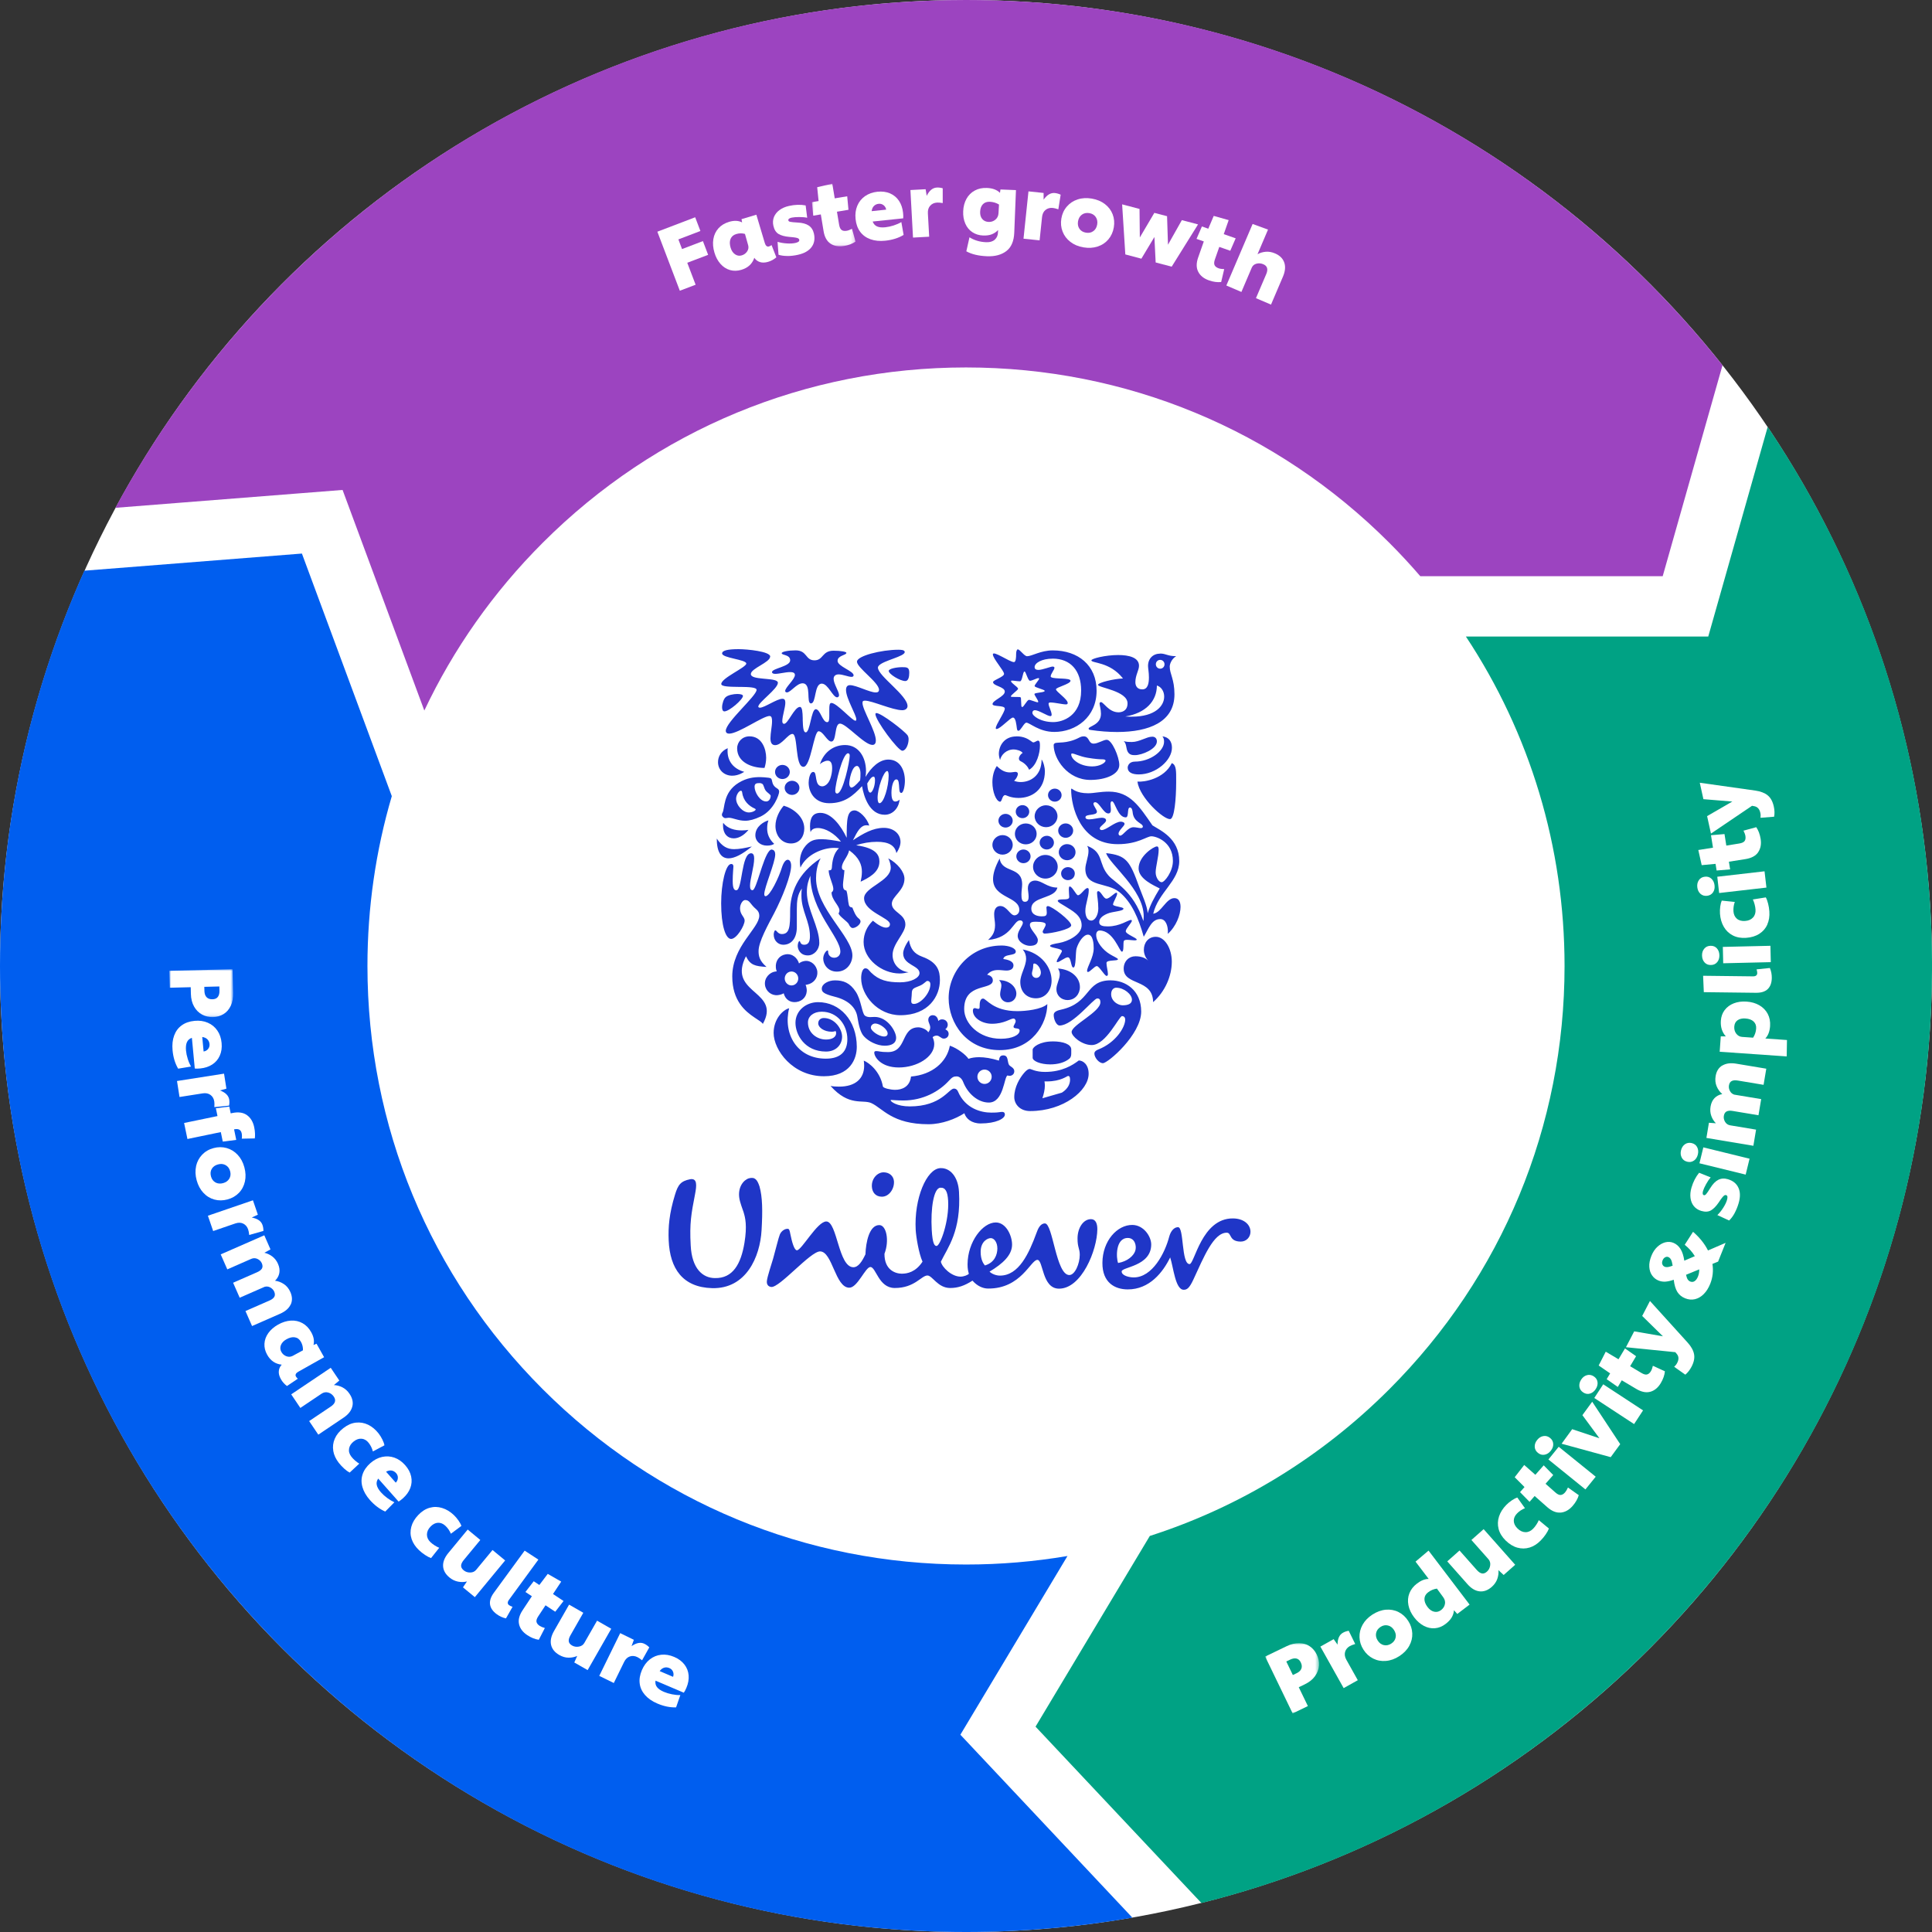
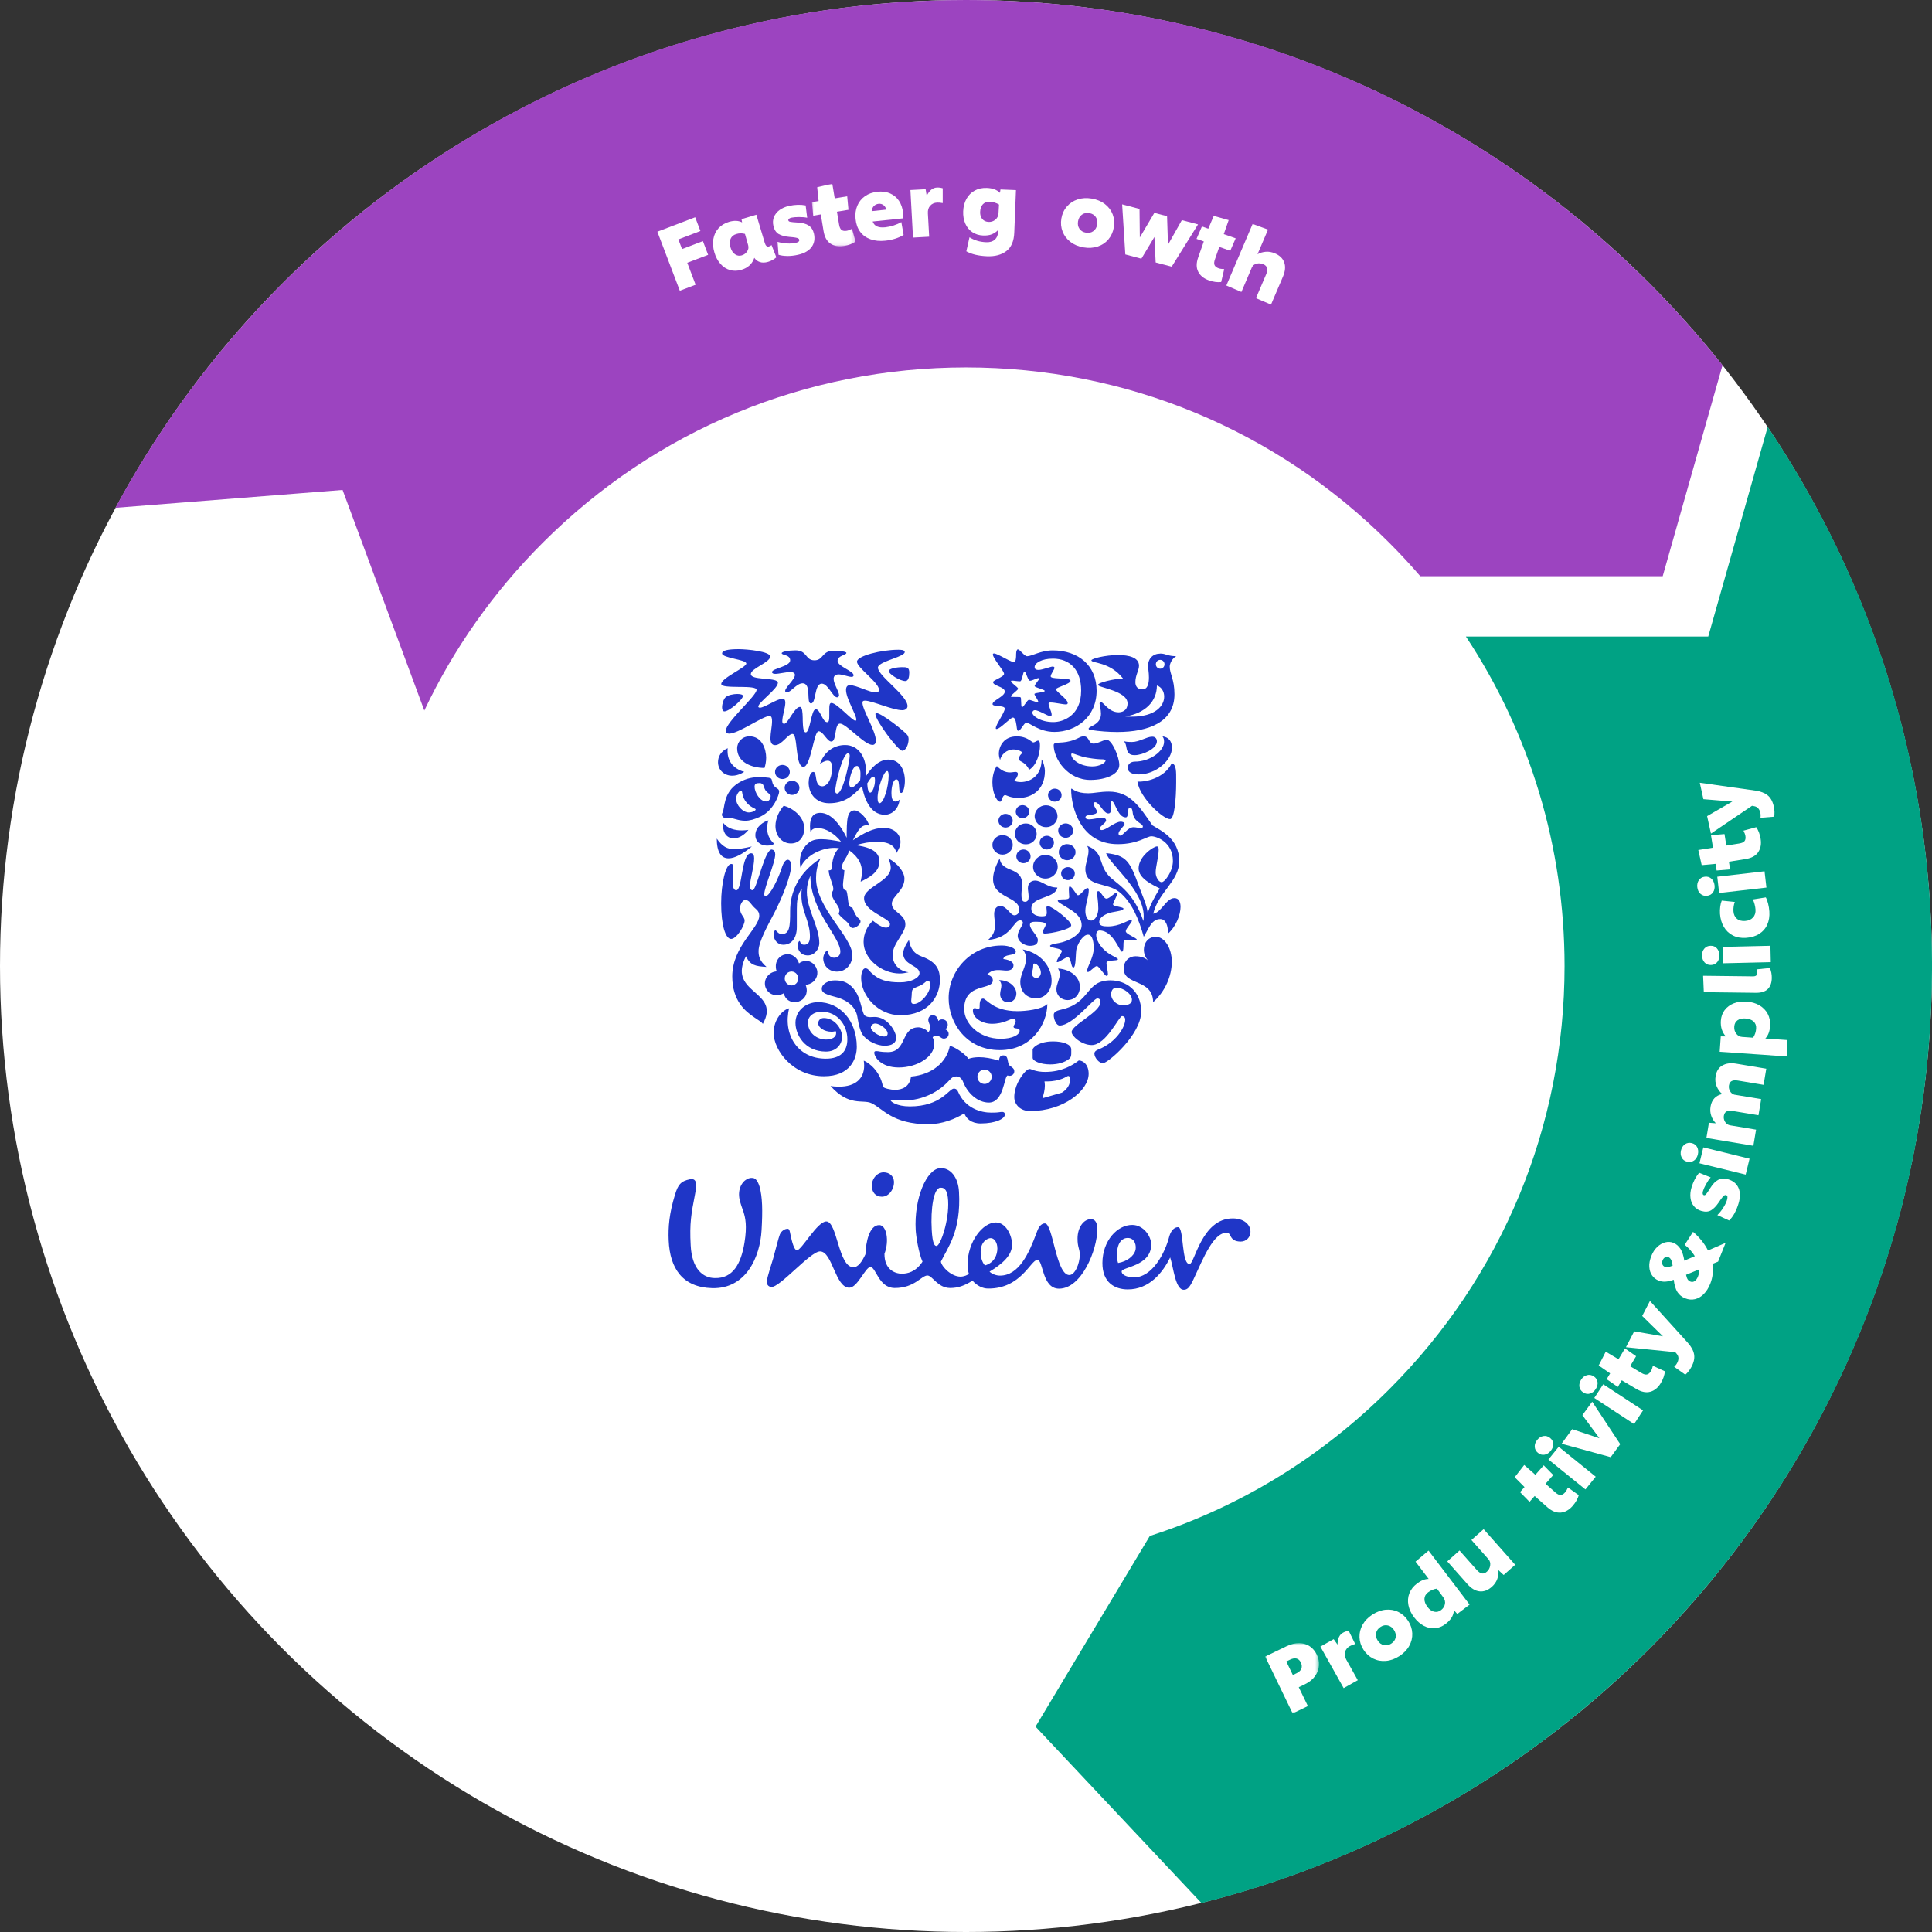
<svg xmlns="http://www.w3.org/2000/svg" viewBox="0 0 522.06 522.06">
  <rect x="0" y="0" width="522.06" height="522.06" fill="#333333" stroke="none" />
  <defs>
    <style>
      .cls-1 {
        mask: url(#mask-1);
      }

      .cls-2 {
        fill: #9c44c0;
      }

      .cls-2, .cls-3, .cls-4, .cls-5, .cls-6 {
        fill-rule: evenodd;
      }

      .cls-7, .cls-3 {
        fill: #fff;
      }

      .cls-8 {
        mask: url(#mask);
      }

      .cls-4 {
        fill: #005eef;
      }

      .cls-9 {
        mask: url(#mask-2-2);
      }

      .cls-5 {
        fill: #1f36c7;
      }

      .cls-6 {
        fill: #00a284;
      }
    </style>
    <mask maskUnits="userSpaceOnUse" height="12.93" width="17.23" y="261.9" x="45.77" id="mask">
      <g id="mask-2">
        <polygon points="45.77 261.9 63 261.9 63 274.83 45.77 274.83 45.77 261.9" class="cls-3" id="path-1" />
      </g>
    </mask>
    <mask maskUnits="userSpaceOnUse" height="19.01" width="14.56" y="444" x="341.87" id="mask-1">
      <g id="mask-4">
        <polygon points="341.87 444 356.43 444 356.43 463.01 341.87 463.01 341.87 444" class="cls-3" id="path-3" />
      </g>
    </mask>
    <mask maskUnits="userSpaceOnUse" height="16.93" width="11.78" y="49.64" x="219.39" id="mask-2-2">
      <g id="mask-6">
        <polygon points="219.39 49.64 231.17 49.64 231.17 66.57 219.39 66.57 219.39 49.64" class="cls-3" id="path-5" />
      </g>
    </mask>
  </defs>
  <g id="Layer_2">
    <circle r="261.03" cy="261.03" cx="261.03" class="cls-7" />
  </g>
  <g id="Layer_1">
    <g id="chosen">
      <g id="strategy-_x2B_-GAP-v3-Copy-8">
        <g id="wheel">
          <g id="logo_x2F_with-safe-space_x2F_blue">
            <path d="M256.68,282.57c2.07.68,4.43,2.57,5.01,3.54.82-.29,1.78-.44,2.89-.44,1.54,0,3.28.29,5.35.92.1-.63.19-1.41,1.16-1.41,1.44,0,1.06,1.6,1.54,2.52.24.48,1.45.78,1.45,1.75,0,.92-.77,1.26-1.25,1.26-.19,0-.43-.05-.58-.1-.96.34-1,7.32-5.05,7.32-2.99,0-5.73-2.47-6.94-5.57-.34-.92-1.06-1.5-1.74-1.5-.77,0-1.2.15-2.11,1.17-2.6,2.86-6.93,5.33-12.28,5.34-1.64,0-2.94-.14-3.28-.14-.19,0-.19.05-.19.09,0,.34,1.64,1.65,5.2,1.65,8.48,0,10.55-4.81,11.89-4.81.19,0,.77,0,1.11.78,1.98,4.65,6.29,5.71,8.99,5.71,1.54,0,2-.09,2.35-.14l.11-.02c.13-.02.26-.03.45-.03.72,0,.77.43.77.73,0,1.07-2.36,2.38-6.55,2.39-2.46,0-3.95-1.31-4.39-2.76-2.4,1.55-6.06,2.96-9.68,2.97-9.87,0-12.38-4.31-15.46-5.71-2.36-1.07-5.97,1.02-11.03-4.64.68.14,1.59.19,2.31.19,4.43,0,6.79-2.18,6.78-5.68,0-.44-.05-.92-.1-1.35,1.35.53,4.43,2.85,5.16,6.97.1.48,2.07.92,3.32.92,1.74,0,3.95-.73,4.28-3.59,5.78-.49,9.68-3.94,10.49-8.3ZM291.51,286.56c1.11,0,2.66,1.04,2.66,3.6,0,4.51-6.75,10.06-15.8,10.07-2.79,0-4.3-1.89-4.3-3.79,0-2.7,1.5-5.17,2.64-6.5.53-.62,1.06-1.09,1.55-1.09.39,0,1.55.81,4.16.8,4.61,0,7.48-1.9,8.85-2.92l.23-.17ZM288.61,290.74c-.28,0-1.92,1.47-5.74,1.48h-.63c.05.43.1.71.1,1.09,0,1.13-.29,2.32-.67,3.46l5.27-1.52c1.73-1.09,2.21-2.47,2.21-3.51,0-.86-.29-1-.53-1ZM266.03,289.02c-1.06,0-1.93.88-1.92,1.94,0,1.07.87,1.94,1.93,1.94,1.06,0,1.93-.87,1.93-1.94s-.87-1.94-1.93-1.94ZM221.06,270.8c5.91,0,10.45,4.97,10.46,12.07,0,3.2-1.75,7.95-8.88,7.95-8.45,0-13.58-7.08-13.59-11.69,0-3.86,2.58-6.3,4.19-6.68-1.7,6.86,2.11,13.63,9.93,13.62,3.91,0,5.81-1.93,5.8-5.27,0-3.72-2.59-7.42-6.94-7.42-2.2,0-3.71,1.23-3.71,2.91,0,2.82,2.4,4.61,4.89,4.61,1.66,0,2.73-.66,2.73-1.74,0-.19-.05-.42-.15-.56-.2.09-.59.19-1.08.19-2,0-3.61-1.13-3.61-2.25,0-.89.63-1.45,1.51-1.45,2.93,0,4.93,2.91,4.94,5.02,0,2.16-1.61,4.04-4.34,4.04-5.81,0-8.26-4.64-8.26-7.75,0-3.33,2.87-5.59,6.1-5.6ZM252.07,274.33c.9,0,1.38.76,1.47,1.56.33-.31.61-.44,1.04-.44.95,0,1.52.71,1.52,1.47,0,.49-.28.94-.66,1.21.57.27.9.67.9,1.26,0,.72-.57,1.26-1.33,1.26-.71,0-1.14-.81-1.9-.81-.43,0-.9.18-1.09.45.29.63.43,1.25.43,1.83,0,3.5-4.69,6.33-9.57,6.33-4.88,0-6.64-2.86-6.64-4.03,0-.27.19-.4.52-.4.81,0,1,.27,3.18.27,5.22,0,3.36-6.68,8.24-6.69.66,0,2.14.45,2.66,1.34.38-.45.52-.9.52-1.3,0-.76-.52-1.35-.52-2.06,0-.76.52-1.26,1.23-1.26ZM284.45,281.4c2.9,0,5.02.8,5.02,2.18v1.09c0,.52-.09,1.05-.48,1.38-1.25,1.05-3.13,1.57-5.21,1.57-2.61,0-4.74-.9-4.74-1.8v-2.18c0-.67,1.88-2.23,5.41-2.23ZM300.15,264.91c3.89,0,8.21,2.59,8.22,8.43,0,6.22-9,13.95-10.34,13.95-1.1,0-2.31-1.55-2.31-2.59,0-.33.14-.75,1.1-1.13,4.6-1.8,7.23-5.94,7.23-8.06,0-.47-.24-.94-.86-.94-.81,0-4.3,7.82-8.19,7.82-2.69,0-5.43-2.39-5.43-3.53,0-1.89,7.77-5.38,7.77-8.02,0-.99-.48-1.04-.86-1.04-1.01,0-6.57,7.31-10.16,7.31-.86,0-1.58-1.6-1.59-2.82,0-.66.43-1.13,1.97-1.46,8.25-1.85,6.42-7.92,13.46-7.93ZM270.58,255.49c2.12,0,3.9.73,3.9,1.65,0,1.27-3.13.49-3.37,2,2.22.29,2.75,1.07,2.75,1.71,0,1.07-.96,1.41-1.88,1.41-.67,0-1.44-.14-2.26-.14-1.06,0-2.12.25-2.98,1.27.63.1,1.54.53,1.54,1.51,0,2.83-7.75.49-7.74,7.76,0,3.85,3.95,8.04,9.92,8.03,3.08,0,5.06-1.03,5.06-2.2,0-.93-1.64-.29-1.64-1.07,0-.34.58-.98.57-1.51,0-.24-.19-.68-.58-.68-.87,0-2.5,1.41-5.83,1.41-2.6,0-5.15-1.5-5.15-3.55,0-.44.19-.68.48-.68.29,0,.67.2,1.01.2.29,0,.34-.2.34-.73v-.18c0-.63.09-1.87.91-1.87.92,0,2.65,3.41,9.3,3.4,2.21,0,6.49-.44,8.08-1.91-.04,5.36-4.18,12.43-12.84,12.44-9,0-13.82-7.3-13.83-14.02,0-7.45,6-14.23,14.23-14.24ZM225.59,264.91c2.34,0,4.07.67,5.65,3.07,1.44,2.16,1.68,5.76,2.44,6.43.38.34,1.01.43,1.44.43.48,0,.91-.05,1.24-.05,3.44,0,5.79,3.88,5.79,5.62,0,1.59-1.38,2.16-3.1,2.16-2.06,0-4.4-1.19-5.6-2.54-.91-.96-1.39-2.88-1.77-5.23-.38-2.45-2.3-4.52-6.13-5.47-3.06-.77-3.49-1.34-3.49-2.16,0-1.35,1.87-2.26,3.54-2.26ZM236.51,276.57c-.52,0-1.19.39-1.19,1.11,0,.87,2.15,2.4,3.59,2.4.72,0,.95-.43.95-.77,0-1.25-2.15-2.74-3.35-2.74ZM208.55,229.59c.64,0,.93.62.93,1.25,0,2.3-2.97,8.93-2.96,10.8,0,.29.1.53.34.53,1.22,0,3.65-5.19,4.43-7.78.44-1.35,1.02-2.07,1.56-2.07.49,0,.93.53.93,1.63,0,2.59-2.43,8.69-4.57,12.78-1.65,3.17-4.24,7.73-4.23,10.28,0,1.3.24,2.64,2.15,4.27-3.12-.19-4.39-.48-5.56-2.88-2.42,4.76-.51,7.08,1.72,9.12l.34.3c.06.05.11.1.17.15l.34.3c2.3,2.05,4.41,4.08,1.99,8.41-.26-.46-1.02-.91-1.98-1.55l-.31-.21c-2.47-1.66-5.96-4.49-5.97-11.06,0-8.21,7.3-13.02,7.3-16.43,0-.67-.24-1.25-.88-1.78-1.61-1.34-1.66-2.45-2.93-2.44-.93,0-2.05,2.11-.88,3.98.39.62.73,1.01.73,1.58,0,1.34-2.14,4.94-3.65,4.95-1.51,0-2.69-3.69-2.69-9.65,0-5.28,1.21-10.61,2.72-10.61.44,0,.58.29.59.67,0,.62-.19,1.87-.19,3.98,0,2.26.54,2.45.98,2.45,1.66,0,1.31-9.99,3.99-9.99.63,0,.83.62.83,1.39,0,2.26-1.12,5.57-1.12,7.39,0,.91.25,1.2.68,1.2.53,0,1.24-2.26,2.04-4.72l.2-.62c.06-.17.11-.34.17-.51l.17-.51c.83-2.44,1.73-4.64,2.63-4.64ZM245.61,254.02c.43,2.43,1.43,3.7,3.57,4.49,4.23,1.54,4.8,3.88,4.8,6.36,0,4.21-2.98,9.45-10.68,9.46-6.18,0-10.6-5.42-10.6-10,0-1.27.33-2.67,1.14-2.67.71,0,.95.56,1.52,1.12,2.14,2.11,4.47,2.66,7.84,2.66,3.04,0,5.27-1.22,5.27-2.49,0-2.1-4.42-2.15-4.42-5.33,0-.8.52-2.15,1.57-3.61ZM301.64,266.89c-.67,0-1.39.52-1.39,1.79,0,1.41,1.11,2.3,1.73,2.59.34.19.86.38,1.39.38,1.39,0,2.5-.38,2.5-1.51,0-1.46-2.16-3.25-4.23-3.24ZM250.6,265.06c-.38,0-.8.75-1.95,1.26-1.63.74-2.28.61-2.28,2.25,0,.61-.14,1.4-.14,1.82,0,.56.1.89.76.89,1.71,0,4.41-2.86,4.41-5.29,0-.66-.38-.93-.81-.93ZM269.96,264.85c2.79,0,4.67,1.8,4.68,3.65,0,1.26-.91,2.34-2.27,2.34-1.25,0-2.12-1.02-2.12-2.19,0-.83.34-1.61.34-2.34,0-.49-.15-.98-.63-1.46ZM312.33,253.14c2.39,0,4.31,3.1,4.31,6.73,0,3.86-1.81,8.07-5.05,10.93-.05-6.44-7.95-4.38-7.95-9.06,0-2,1.43-3.34,3.16-3.34,1.43,0,2.57.37,3.41,1.12l.17.16-.16-.16c-.75-.8-1.13-1.86-1.13-2.89,0-1.82,1.15-3.49,3.24-3.49ZM215.9,260.34c.39-.35.97-.59,1.59-.67,1.62-.21,3.17,1.11,3.37,2.89.15,1.73-1.02,3.16-2.76,3.5-.18.03-.41.06-.41.06.14.35.24.65.29,1.14.19,1.83-1.01,3.26-2.78,3.5-1.75.24-3.04-.78-3.43-2.36-.39.25-.97.43-1.59.5-1.73.2-3.27-1.08-3.47-2.77-.23-1.92,1.29-3.37,2.7-3.59.19-.03.48-.07.48-.07-.15-.34-.21-.69-.24-.99-.17-1.85.94-3.31,2.61-3.59,1.85-.32,3.21.97,3.65,2.45ZM285.89,261.71c3.6.24,5.92,2.43,5.92,5.01,0,1.9-1.35,3.51-3.32,3.51-1.82,0-3.03-1.31-3.03-2.92,0-1.41.91-2.68.91-4.05,0-.49-.15-1.02-.48-1.56ZM276.35,256.56c5.06.97,7.81,4.82,7.81,8.42,0,2.49-1.54,4.77-4.23,4.78-2.46,0-4.23-1.7-4.23-4.43,0-2.05,1.57-4.19,1.57-6.29,0-.83-.24-1.66-.92-2.48ZM213.67,262.53c-1.01.12-1.72,1.06-1.61,2.09.12,1.03,1.03,1.77,2.03,1.65,1-.12,1.72-1.05,1.6-2.09-.12-1.03-1.03-1.77-2.03-1.65ZM279.48,260.35c-.39,0-.24.59-.34,1.22-.05.49-.29,1.07-.29,1.46,0,.68.48,1.22,1.16,1.22.77,0,1.25-.68,1.25-1.46,0-1.02-.92-2.43-1.79-2.43ZM289.05,239.54c.73,0,1.75,2.38,2.24,2.37.78,0,1.84-1.94,2.57-1.94.24,0,.34.15.34.58,0,1.79-.92,3.83-.92,5.58,0,1.21.39,2.62,1.61,2.62,1.02,0,1.89-1.55,1.89-3.25,0-1.94-.34-3.44-.34-4.22,0-.34.15-.48.34-.48.73.05,1.41,2.04,2.19,2.03.87,0,2.18-1.6,2.71-1.61.15,0,.19.19.19.24,0,.73-1.11,2.33-1.11,2.96,0,.53,2.82.63,2.82,1.11,0,.73-2.95.73-4.36,1.36-1.36.58-2.19,1.31-2.19,2.28,0,.97.97,1.16,2.33,1.16,3.25,0,5.52-1.75,6.25-1.75.15,0,.24.1.24.24,0,.49-1.65,2.09-1.65,2.81,0,.82,3.01,1.79,2.97,2.28-.05.15-.24.19-.58.19-.54,0-1.36-.14-1.99-.14-.39,0-.73.05-.87.24-.34.39.1,2.96-.58,2.96-.63,0-2.29-5.72-6.02-5.72-.53,0-.92.44-.92,1.17,0,1.94,1.9,4.17,3.7,5.23.81.53,2.18,1.07,2.18,1.36,0,.58-3.1.05-3.1,1.02,0,.87.39,2.19.39,2.96,0,.24-.05.53-.34.53-.58,0-2-2.66-2.67-2.66-.58,0-1.84,1.6-2.38,1.6-.14,0-.24-.14-.24-.29,0-1.12,1.79-3.64,1.79-6.11,0-1.17-.15-3.69-1.56-3.69-1.16,0-2.48,1.84-3.06,3.69-.34,1.07-.09,5.19-.87,5.19-.73,0-.54-2.76-1.51-2.76-.72,0-2.27,1.31-2.8,1.31-.1,0-.2-.05-.2-.14,0-.58,1.41-2.48,1.41-2.86,0-.73-3.21-.82-3.21-1.4,0-.34,1.26-.58,2.43-.78,2.47-.44,6.11-2.24,6.11-4.76,0-2.81-2.73-4.03-4.51-5.19-.92-.58-1.94-1.06-1.95-1.45,0-.39,1.17-.39,1.65-.39.73,0,1.45-.05,1.45-.63,0-.44-.1-1.31-.1-1.99,0-.49.05-.87.24-.87ZM240.03,231.94c2.52,1.35,4.37,3.65,4.37,5.52,0,3.23-3.41,4.73-3.41,6.74,0,2.34,3.66,2.71,3.66,5.61,0,2.38-3.46,5.15-3.46,8.24,0,2.39,1.71,4.35,4.33,4.67-.85.19-1.61.33-2.42.33-4.8,0-9.74-3.87-9.74-8.51,0-2.29.99-4.3,2.51-5.75,1.33,1.12,2.66,1.87,3.52,1.87.76,0,1.09-.37,1.09-.93,0-1.73-6.99-3.32-6.99-7.01,0-3,7.22-4.59,7.21-8.29,0-.61-.24-1.68-.67-2.48ZM221.75,231.94c-1,1.73-1.24,3.99-1.24,5.38,0,8.17,9.82,15.81,9.82,20.85,0,2.07-1.48,4.38-4.2,4.38-2.39,0-3.68-1.92-3.68-3.51,0-1.25.86-2.21,1.14-2.21.14,0,.19.1.19.43,0,.67.53,1.54,1.63,1.54,1,0,1.67-.72,1.67-1.64,0-3.99-8.09-10.95-8.1-20.52-.43,1.06-.96,2.4-.95,4.42,0,4.61,3.36,9.42,3.36,13.74,0,1.78-1.38,3.37-3.1,3.37-2.01,0-2.73-1.58-2.73-2.59,0-.67.29-1.3.48-1.3.24,0,.14,1.01,1.25,1.01,1.15,0,1.58-.82,1.57-2.31,0-3.99-2.3-6.82-2.3-10.96,0-.62,0-1.3.14-1.92-1.24,1.49-1.38,3.61-1.38,5.48v4.9c0,3.31-1.66,4.81-3.67,4.81-1.29,0-2.58-1.01-2.58-2.79,0-.24.14-1.1.43-1.11.38,0,.67,1.01,1.77,1.01,2.1,0,2.25-2.07,2.24-6.2,0-4.76,1.95-10.19,8.26-14.28ZM270.12,231.94c.54,4.12,6.08,2.03,6.08,7.03,0,.73-.19,1.8-.19,2.72,0,1.07.1,1.99.92,1.99.82,0,1.02-.58,1.02-1.36,0-.78-.2-1.75-.2-2.28,0-1.7,1.21-2.09,1.94-2.09,1.85,0,3.26,1.89,6.03,1.89-.29,1.41-1.77,2.01-3.3,2.57l-.46.17c-1.68.61-3.28,1.25-3.28,2.95,0,1.7,1.7,2.08,2.82,2.08,1.02,0,1.36-.15,1.36-1.02,0-.49-.1-1.02-.1-1.36,0-.19.15-.39.39-.39,1.07,0,6.31,3.97,6.31,5.19,0,1.11-5.53,2.23-7.13,2.24-.49,0-.58-.34-.58-.53,0-.34.82-1.36.82-1.94,0-.44-.73-.73-2.67-.73-.92,0-1.6.1-1.6.83,0,1.31,2.14,2.91,2.14,4.12,0,.97-.58,1.55-2.14,1.56-1.31,0-3.29-1.02-3.3-2.71,0-1.36,1.4-2.72,1.4-3.54,0-.24-.19-.63-.77-.63-1.8,0-2.28,4.75-8.64,5.29,1.02-.92,1.89-1.94,1.89-4.02,0-1.02-.24-1.85-.24-2.96,0-1.46.68-2.19,1.65-2.19,1.8,0,2.67,2.52,3.84,2.52.63,0,1.31-.58,1.31-1.45,0-3.69-7.09-3.15-7.1-8.34,0-1.41.48-3.15,1.79-5.58ZM289.54,213.1c.24,0,1.24,1.26,4.48,1.25,1.67,0,3.19-.44,5.62-.44,5.71,0,8.24,4,11.77,9.12,2.13,1.35,7.24,3.52,7.24,9.66,0,5.41-5.67,8.41-7.03,14.21,2.18-.24,3.47-4.21,5.71-4.21,1.14,0,1.67.92,1.67,2.37,0,2.12-1.19,5.32-3.47,7.3.05-.19.05-.44.05-.73,0-1.35-.53-3.28-2.05-3.28-2.37,0-3.13,2.61-4.47,4.78-1.39-4.92-3.25-9.37-6.58-12.07-3.38-2.75-9.19-1.25-9.2-6.27,0-1.35.86-3.29.85-4.83,0-.53-.1-1.01-.38-1.4,4.58,1.74,2.96,4.83,5.78,8.01,1.75,2.03,6.61,3.96,9.43,12.31.05-.24.09-.87.09-1.3,0-7.15-9.34-14.15-10.15-17.05,5.42.62,6.37,1.98,8.96,9.22.52,1.5,2.25,5.22,2.25,7.05.76-2.42,1.71-4.11,3.27-6.72-1.56-.82-5.71-2.56-5.71-5.41,0-3.33,4.09-5.95,4.94-5.95.38,0,.48.34.48.97,0,1.74-.81,4.54-.81,6.04,0,1.35.86,2.66,1.62,2.66.81,0,3.05-2.9,3.04-5.75,0-5.12-4.44-6.66-5.81-6.66-1.29,0-3.62,2.13-9.1,2.13-10.24,0-12.58-10.28-12.59-14.77,0-.19.05-.24.09-.24ZM230.96,218.99c1.16,0,3.34,2.02,3.92,4.1-.24-.05-.48-.09-.73-.09-1.55,0-2.41,1.51-3.67,4.05,2.8-1.84,5.41-3.35,8.35-3.35,2.51,0,4.49,1.5,4.5,3.81,0,.99-.48,2.07-1.11,3.01-.39-2.12-2.18-3.06-5.27-3.05-1.79,0-3.91.33-5.6.94,5.46.75,6.28,2.68,6.28,4.42,0,2.97-3.04,4.43-5.07,5.42.19-.85.34-1.75.34-2.69,0-1.79-.68-3.82-3.44-5.79-.43,1.93-1.97,3.11-1.97,4.62,0,.57.39.75.68.75,0,.85-.38,3.25-.38,3.86,0,1.27.29,1.51.92,1.65.39,1.08.4,2.9.67,3.88.15.55.59.69.93.69.39.94.87,2.35,1.79,3.01.19.14.43.47.43.75,0,.85-1.3,1.79-2.12,1.79-.24,0-.66-.15-1.03-1.01-.3-.71-2.64-2.14-2.79-2.99.15-.14.24-.42.24-.75,0-1.32-2.13-2.82-2.13-4.9.24-.1.48-.47.48-.9,0-1.18-1.26-3.48-1.26-5.04.53,0,.82-.05.87-.8.09-1.55.43-3.86,1.93-5.18-.34-.05-.77-.09-1.35-.09-2.9,0-7.39,1.65-9.08,5.33-.1-.57-.15-1.08-.15-1.55,0-3.06,1.88-5.09,3.28-5.7.72-.33,1.59-.43,2.56-.43,1.54,0,3.38.33,5.26.66-1.64-2.12-4.16-3.67-6.23-3.67-.96,0-1.74.33-1.98,1.13-.1-.42-.15-1.13-.15-1.6,0-2.31.77-3.63,2.8-3.63,2.99,0,5.56,3.48,7.11,6.73,0-4.94.09-7.39,2.17-7.4ZM288.55,234.31c1.06,0,1.88.79,1.88,1.71,0,1.07-.82,1.81-1.88,1.81-.95,0-1.82-.74-1.82-1.81,0-.93.87-1.71,1.82-1.71ZM282.48,231.02c1.83,0,3.33,1.43,3.33,3.19,0,1.76-1.49,3.2-3.33,3.2-1.83,0-3.33-1.43-3.33-3.19,0-1.76,1.49-3.2,3.33-3.2ZM276.55,229.55c1.06,0,1.93.83,1.93,1.85,0,1.02-.87,1.85-1.93,1.85-1.05,0-1.92-.83-1.92-1.85,0-1.02.87-1.85,1.92-1.85ZM288.36,228.1c1.25,0,2.27.97,2.27,2.17,0,1.21-1.01,2.18-2.27,2.18-1.24,0-2.26-.97-2.26-2.18,0-1.2,1.01-2.18,2.26-2.18ZM193.68,226.6c1.5,2.19,2.9,2.86,4.69,2.86,1.35,0,2.84-.29,4.79-.72-2.54,2.1-4.69,3.2-6.28,3.2-2.05,0-3.19-1.72-3.2-5.34ZM270.91,225.66c1.49,0,2.75,1.2,2.75,2.64,0,1.44-1.25,2.64-2.75,2.64-1.5,0-2.75-1.2-2.75-2.64,0-1.43,1.25-2.64,2.74-2.64ZM282.86,225.84c1.06,0,1.93.83,1.93,1.85,0,1.02-.87,1.85-1.93,1.86-1.06,0-1.93-.83-1.93-1.85,0-1.02.87-1.85,1.93-1.85ZM207.65,221.67c-.2.57-.35,1.19-.35,2.2,0,1.43.5,2.86,1.9,4.15-.4.29-1.05.48-1.94.48-1.75,0-3.14-1.1-3.15-2.81,0-2.38,2.39-3.72,3.54-4.01ZM277.17,222.51c1.64,0,2.95,1.25,2.95,2.82,0,1.58-1.3,2.83-2.94,2.83-1.63,0-2.93-1.25-2.94-2.82,0-1.57,1.3-2.82,2.93-2.83ZM211.78,217.71c2.5.71,5.54,2.95,5.55,6.15,0,2.05-1.14,4.05-3.59,4.06-2.54,0-4.19-2.14-4.2-4.72,0-2.15,1.14-4.25,2.24-5.49ZM195.42,222.35c1.2,1.57,3.19,2.05,5.04,2.04.6,0,1.25-.05,1.79-.14-1.29,1.58-2.74,2.29-3.99,2.29-1.65,0-2.89-1.24-2.89-3.48,0-.24,0-.48.05-.71ZM287.96,222.5c1.11,0,2.03.88,2.03,1.94,0,1.07-.92,1.95-2.03,1.95-1.1,0-2.02-.88-2.02-1.95,0-1.06.92-1.94,2.01-1.94ZM300.5,216.52c-.19,0-.42.14-.42.73,0,.53.1.87.1,1.5,0,.63-.14,1.06-.71,1.06-1.29,0-2.43-3.04-3.53-3.04-.24,0-.48.15-.48.39,0,.58.95,1.64.95,2.17,0,1.16-3.1.53-3.1,1.5,0,.44.43.58,1,.58,1,0,2.57-.43,3.38-.44.48,0,1.19.1,1.19.72,0,.68-1.71,1.55-1.71,2.18,0,.29.29.43.52.43,1.29,0,3.56-2.27,5.18-2.27.29,0,1,.14,1,.58,0,.63-1.62,1.74-1.62,2.66,0,.24.14.53.43.53.85,0,2-2.27,3.62-2.27.62,0,1.53.24,2,.24.38,0,.52-.24.52-.39,0-1.01-2.53-1.11-2.77-3.96-.05-.43-.19-1.21-.72-1.21-.86,0-.19,2.66-1.14,2.66-2.19,0-2.91-4.35-3.72-4.35ZM271.72,219.92c1.06,0,1.93.83,1.93,1.85,0,1.02-.87,1.85-1.93,1.85-1.06,0-1.93-.83-1.93-1.85,0-1.02.87-1.85,1.93-1.85ZM282.66,217.6c1.69,0,3.09,1.34,3.09,2.96,0,1.62-1.4,2.96-3.08,2.96-1.69,0-3.09-1.34-3.09-2.96,0-1.62,1.4-2.97,3.08-2.97ZM205.39,209.99c.4,0,.8.02,1.1.05.9.09,1.61.11,1.85.33.41.39.16,1.12.8,1.95.64.83,1.4.72,1.4,1.62,0,.72-1.39,4.96-4.99,6.69-1.69.81-3.04,1.15-4.19,1.15-1.95,0-3.29-.81-4.49-.81-.2,0-.45.1-.85.1-.45,0-.95-.48-.95-.91,0-.19.06-.38.15-.53.7-1.1.05-5.47,4.38-8.11,2.19-1.34,4.14-1.53,5.79-1.53ZM316.64,206.21c1.27.45,1.18,2.31,1.18,4.72v.53c-.01,4.38-.47,9.78-1.62,9.88-1.76.14-8.26-5.76-8.85-10.14,1.76.18,7.22-.7,9.29-4.99ZM276.29,217.56c1.01,0,1.83.79,1.83,1.76,0,.97-.82,1.76-1.83,1.76-1,0-1.82-.79-1.82-1.76,0-.97.82-1.76,1.82-1.76ZM228.35,201.32c3.69,0,5.65,3.32,5.66,7.02,0,.52-.05,1.09-.14,1.61,1.58-2.66,3.78-4.7,6.16-4.7,3.08,0,4.48,2.7,4.49,5.74,0,1.33-.37,3.28-.98,3.28-.61,0-.51-1.09-.61-2.09-.09-1.28-.33-1.57-.75-1.57-.79,0-1.3,1.9-1.3,3.66,0,1.09.19,2.33,1.03,2.32.47,0,.89-.24,1.17-.52-.18,2.18-1.77,4.09-4.01,4.09-4.11,0-5.66-4.89-6.13-7.73-2.47,2.66-4.76,4.61-8.87,4.61-3.83,0-5.56-2.84-5.56-5.55,0-.81.28-2.9,1.26-2.9,1.17,0,.14,3.89,2.43,3.89.56,0,1.59-.48,2.15-2.04.33-.95.51-1.95.51-2.8,0-1.28-.28-2.09-1.21-2.09-.8,0-1.78.62-2.1.95,1.12-3.42,3.83-5.18,6.81-5.18ZM200.2,213.67c-.55,0-1.29,1.2-1.29,2.15,0,1.77,1.8,3.72,3.44,3.72.9,0,1.85-.48,1.85-.81,0-.1-.1-.14-.25-.24-1.5-.66-3.1-2-3.4-4.34-.05-.33-.15-.48-.35-.48ZM239.75,208.34c-.98,0-2.61,4.7-2.61,7.27,0,1,.24,1.43.52,1.43,1.17,0,2.47-4.56,2.47-7.41,0-.62-.09-1.28-.38-1.28ZM281.47,205.24c.56.77.88,2.36.88,3.09,0,5.26-3.7,7.29-7.11,7.29-2.22,0-3.33-.77-3.61-.77-.88,0-.83,1.84-1.43,1.79-1.06-.19-2.03-2.65-2.04-5.26,0-1.55.37-3.19,1.2-4.39,1.2,1.21,2.27,1.73,3.56,1.73.51,0,1.11-.14,1.44-.15.41,0,.69.19.69.53,0,.53-.46,1.4-1.02,1.88.55.24,1.16.34,1.8.34,2.63,0,5.63-1.75,5.63-6.09ZM285.02,213.1c1.01,0,1.84.79,1.84,1.76,0,.97-.82,1.76-1.83,1.76-1.01,0-1.83-.79-1.84-1.76,0-.97.82-1.76,1.83-1.76ZM205.19,211.61c-.75,0-1.3.1-1.29,1,0,1.43,1.4,3.96,3.15,3.96.8,0,1.2-.86,1.2-1.53,0-.33-.95-.89-1.3-1.34-.55-.72-.55-1.67-1-1.91-.25-.14-.4-.19-.75-.19ZM214.02,210.98c1.1,0,2,.86,2,1.91,0,1.05-.9,1.91-1.99,1.91-1.1,0-2-.86-2-1.91,0-1.05.9-1.91,2-1.91ZM229.15,203.55c-1.45,0-3.45,8.31-3.45,10.16,0,.33.09.71.51.71,1.59,0,3.4-8.74,3.4-10.21,0-.38-.14-.66-.47-.66ZM236.06,209.86c-.47,0-.98.57-1.72,1.85.1,1.71.38,2.47.84,2.47.51,0,1.26-1.66,1.26-3.32,0-.81-.19-1-.37-1ZM231.58,206.97c-1.4,0-2.1,3.8-2.1,4.8,0,.57.28,1.04.56,1.04.51,0,1.17-.57,2.38-1.95.09-.62.09-1.19.09-1.9,0-.95-.38-1.99-.94-1.99ZM292.81,198.97c.78,0,1.09.45,1.37.92l.15.26c.25.42.54.79,1.19.79,1.16,0,2.65-1.04,3.54-1.04,1.39,0,3.39,4.63,3.39,6.8,0,2.51-3.57,4.04-7.81,4.05-6.19,0-9.92-5.71-9.92-9.4,0-.3.14-.39.28-.49.59-.42,3.21.24,6.61-1.54.42-.24.84-.34,1.21-.34ZM211.42,206.69c1.1,0,2,.86,2,1.91,0,1.05-.9,1.91-1.99,1.91-1.1,0-2-.86-2-1.91,0-1.05.9-1.91,1.99-1.91ZM196.65,202.17c-.05.29-.05.52-.05.81,0,2.72,1.6,4.77,4.5,5.58,0,0-1.45,1.05-3.24,1.05-2.14,0-3.84-1.52-3.84-3.67,0-1.48.8-3.01,2.64-3.77ZM314.1,198.97c1.85.23,2.58,1.52,2.58,3.09,0,3.37-4.29,7.2-8.98,7.2-1.76,0-2.98-.55-2.98-1.84,0-.55.45-1.61,1.94-1.62,4.11,0,7.89-2.82,7.89-5.36,0-.74-.14-1.06-.45-1.48ZM274.67,198.97c1.93,0,3.1.7,3.79,1.19l.2.14c.25.18.42.31.54.31.46,0,.92-.48,1.3-.48.51,0,.51.82.51,1.4,0,1.93-.83,5.26-2.91,6.47-.37-.82-1.11-1.74-2.31-2.31-.32-.14-.46-.43-.46-.72,0-.53.46-1.21,1.01-1.5-.37-.63-1.75-.96-2.4-.96-2.04,0-3.42,1.5-3.7,2.85-.18-.48-.32-1.06-.33-1.64,0-2.12,1.38-4.73,4.76-4.73ZM202.53,198.97c3.39,0,4.49,3.48,4.5,5.77,0,1.05-.2,2-.45,2.77-3.44,0-7.39-1.52-7.39-5.29,0-1.77,1.4-3.25,3.34-3.25ZM208.1,177.43c0,1.58-5.21,3.18-5.21,4.71,0,.85,1.57,1.07,3.25,1.23l.41.04.52.05c1.64.15,3.13.32,3.13,1.04,0,1.63-5.3,5.29-5.3,6.44,0,.19.24.29.44.29,1.26,0,4.58-2.41,6.09-2.41.58,0,.78.38.78,1.06,0,1.34-.82,3.6-.82,4.99,0,.34.1.72.49.72,1.07,0,2.77-4.57,4.28-4.57.63,0,.71,1.46.75,3.04v.53c.06,1.67.12,3.3.81,3.3,1.22,0,1.45-6.25,2.72-6.25,1.22,0,1.8,3.51,3.07,3.5.53,0,.58-.67.58-1.78v-1.63c0-1.06.05-1.78.58-1.78,1.46,0,5.6,4.8,6.48,4.8.2,0,.24-.19.24-.34,0-1.3-2.78-5.67-2.78-7.97,0-.77.29-1.3,1.07-1.3,1.7,0,5.31,1.97,6.96,1.97.54,0,.88-.19.88-.72,0-1.97-5.95-5.95-5.95-7.59,0-1.59,6.62-3.22,11.15-3.23.59,0,1.75,0,1.76.62,0,1.2-5.62,2.23-6.97,3.64-.18.18-.29.39-.28.6.09,2.26,8,7.49,8,10.37,0,.63-.54,1.11-1.41,1.11-2.63,0-8.18-2.59-10.08-2.58-.54,0-.68.15-.68.63,0,1.83,3.61,7.59,3.61,10.13,0,.67-.24,1.2-.92,1.2-2.19,0-7.07-5.76-8.77-5.76-1.56,0-.87,4.85-2.33,4.85-.53,0-1.03-.58-1.54-1.2l-.31-.38c-.51-.63-1.04-1.2-1.61-1.2-1.27,0-2.09,9.61-4.08,9.61-2.34,0-1.42-8.89-2.98-8.89-1.22,0-2.87,3.03-4.67,3.03-.97,0-1.27-.77-1.27-1.87,0-1.39.44-3.32.43-4.57,0-.67-.05-1.44-.68-1.44-1.8,0-8.37,4.76-10.9,4.77-.53,0-.92-.24-.92-.77,0-2.35,8.32-9.42,8.32-11.06,0-.7-2.1-.77-4.33-.8h-.58c-2.34-.03-4.63-.07-4.63-.78,0-1.63,6.76-4.47,6.76-5.53,0-1.1-6.53-1.48-6.53-2.73,0-.82,1.56-1.15,4.43-1.16,2.39,0,8.57.62,8.57,2.01ZM289.74,203.6c-.19,0-.28.1-.28.25,0,1.28,2.24,3.25,5.69,3.25,2.05,0,3.59-.99,3.59-1.58,0-.19-.28-.34-.89-.34-.61,0-1.82-.05-4.1-.44-1.96-.34-3.45-1.13-4.01-1.13ZM311.31,199.06c.98,0,1.3.64,1.3,1.29,0,2.03-4.01,3.7-5.9,3.7-.63,0-1.54,0-2.03-1.01-.41-.83-.27-2.17-1.04-2.77.77.23,1.58.23,2.21.23,2.03,0,3.98-1.43,5.47-1.43ZM236.8,192.68c1.36,0,7.55,4.8,8.43,6,.19.29.29.67.29,1.05,0,1.44-.73,3.13-1.7,3.13-1.17,0-7.26-8.21-7.27-9.89,0-.14.1-.29.24-.29ZM313.49,176.6c1.6,0,1.98.71,4.33.71-1.27.77-1.74,2.15-1.74,2.81,0,2,1.27,3.38,1.28,7.48,0,7.52-6.94,10.19-15.44,10.2-2.34,0-4.83-.19-7.28-.56-.37-.05-.47-.14-.47-.38,0-.62,3.34-.96,3.33-4,0-1.19-.38-2.33-.38-2.76,0-.24.19-.38.38-.38.7,0,2.12,2.76,4.74,2.76.7,0,2.44-.24,2.44-2.43,0-3.38-7.98-4.23-7.98-4.99,0-.62,4.45-1.67,6.75-1.72-3.53-4.57-8.54-4.09-8.54-4.9,0-.48,3.76-1.43,7.23-1.44,2.91,0,5.64.66,5.64,2.9,0,1.24-.98,2.53-.98,4.43,0,1.05.52,1.95,1.88,1.95,1.46,0,1.78-1.57,1.78-3.24,0-1.38-.24-2.43-.24-3.09,0-2,1.35-3.33,3.28-3.33ZM275.04,175.48c.58,0,1.76,1.89,2.52,1.84,1.27,0,3.65-1.57,6.92-1.57,6.86,0,11.83,4.02,11.84,10.89,0,7.1-5.54,11.14-11.43,11.14-4.14,0-6.63-2.51-7.55-2.5-.28,0-.61.43-.95.91l-.25.36c-.34.48-.66.91-.92.91-.25,0-.34-.05-.44-.62-.15-1.09-.3-2.94-1.08-2.94-.68,0-3.45,3.08-4.38,3.08-.19,0-.24,0-.24-.24,0-.95,2.43-4.26,2.43-5.26,0-.99-3.31-.42-3.31-1.23,0-1,3.31-2.04,3.31-3.37,0-1.33-3.16-1.51-3.17-2.56,0-.57,2.97-1.38,2.97-2.23,0-.85-3.02-4.16-3.02-5.26,0-1.18,4.53,2.08,5.7,2.08.53,0,.58-1.34.58-1.99v-.19c0-.81.24-1.28.49-1.28ZM284.44,177.98c-2.97,0-4.87,1.19-4.87,2.28,0,.66.59.76,1.07.76.97,0,3.31-.9,3.75-.9.34,0,.54.09.54.33,0,.52-1.02,1.66-1.02,2.32,0,.39,1.03.49,2.19.55l.37.02.49.02c1.21.06,2.31.16,2.31.59,0,.9-3.93,1.75-3.93,2.32,0,.62,3.17,2.65,3.17,3.69,0,.19-.1.38-.44.38-1.02,0-2.97-.52-4.29-.52-.29,0-.44.14-.44.33,0,.71.83,2.13.83,2.98,0,.28-.15.38-.34.38-.78,0-3.12-1.61-4.19-1.61-.39,0-.68.28-.68.71,0,.85,2.24,2.51,5.65,2.51,2.63,0,7.54-1.71,7.53-8.53,0-5.4-2.88-8.62-7.69-8.62ZM312.61,185.22c0,4.24-3.04,7.48-8.54,8.39.61.05,1.18.05,1.74.05,6.43,0,8.78-2.96,8.77-5.43,0-1.38-.75-2.62-1.98-3ZM199.3,187.53c.68,0,1.46.14,1.46.52,0,.96-3.7,4.18-5.01,4.18-.49,0-.63-.57-.63-1.1,0-.96.44-2.31.97-2.74.63-.58,2.09-.86,3.21-.87ZM276.84,181.45c-.48,0-.57,2.65-1.21,2.65-.73,0-1.66-.19-2.19-.19-.15,0-.24.05-.24.14,0,.57,1.9,1.56,1.9,2.08,0,.33-1.95,1.66-1.95,2.04,0,.09.1.14.34.14.17,0,.54.01.93.02h.4c.27.02.52.02.72.02.24,0,.34.19.34.38l.1,1.89c0,.24.1.43.24.43.44,0,1.3-1.94,1.84-1.94.44,0,1.95.66,2.34.66.1,0,.15-.05.15-.14,0-.43-1.03-1.75-1.03-2.08,0-.43,2.78-.38,2.78-.86,0-.38-2.73-.9-2.73-1.32,0-.38,1.22-1.66,1.22-1.99,0-.1-.1-.14-.19-.14-.49,0-1.66.71-2.29.71-.54,0-1.12-2.51-1.46-2.51ZM214.97,175.74c3.21,0,2.58,2.69,5.12,2.69,2.43,0,1.99-2.6,5.16-2.6,2,0,3.46.29,3.46.58,0,.67-2.38.67-2.38,2.17,0,1.49,4.33,2.73,4.33,3.89,0,.34-.29.43-.58.43-.83,0-2.34-.67-3.46-.67-.78,0-1.36.39-1.36,1.2,0,1.34,1.46,3.41,1.47,4.42,0,.34-.24.58-.53.58-1.17,0-2.44-3.7-4.14-3.7-2.09,0-1.45,5.34-2.92,5.34-1.41,0,.29-5.43-2.29-5.43-1.56,0-3.21,2.45-4.19,2.46-.24,0-.49-.1-.49-.39,0-.96,2.63-3.13,2.63-4.33,0-.63-.63-.77-1.32-.77-1.22,0-2.92.48-3.99.48-.49,0-.88-.14-.88-.48,0-1.01,4.92-1.49,4.91-3.18,0-1.59-2.29-1.34-2.29-1.92,0-.43,1.8-.77,3.75-.77ZM245.7,181.77c0,1.15-.24,2.26-1.07,2.26-1.41,0-4.48-1.87-4.48-2.74,0-.58,2.05-1.01,3.65-1.01,1.27,0,1.9.05,1.9,1.49ZM313.5,178.31c-.66,0-1.17.53-1.17,1.19,0,.66.52,1.19,1.17,1.19.66,0,1.18-.52,1.17-1.19,0-.67-.52-1.19-1.18-1.19ZM243.75,344.17c1.35,0,3.68-.4,5.53-3.25-1.03-2.27-1.75-6.86-1.84-8.53-.48-8.54,2.94-16.54,6.63-16.74,2.7-.14,4.85,2.37,5.07,6.41.6,10.63-3.06,15.05-4.9,18.87.3,1.49,2.86,4.03,5.3,4.04.9,0,1.99-.43,2.26-.78-.18-.61-.36-1.41-.35-2.55.04-6.16,4.13-11.33,7.65-11.31,2.8.02,4.4,3.63,4.38,6.02-.02,2.81-2.47,5.09-6.09,7.27.63.62,1.79,1.07,2.79,1.07,5.14.03,7.88-6.03,9.91-11.56.37-1.06,1.01-2.55,2.27-2.54,2.16.01,2.98,13.92,6.58,13.95,1.54,0,2.82-3.07,2.83-5.44.01-1.76-.62-1.94-.6-4.5.02-2.81,1.57-5.18,3.65-5.16,1.26,0,1.71,1.24,1.7,2.73-.04,5.63-4.26,16.08-10.38,16.05-4.61-.03-4.2-7.77-5.82-7.78-1.81-.01-4.39,7.81-13.31,7.75-1.45,0-2.98-.72-4.23-2.14-2.17,1.4-3.98,2-6.06,1.99-3.33-.02-4.76-3.37-6.11-3.38-1.63,0-3.45,3.41-8.87,3.38-4.33-.03-5.01-5.66-6.54-5.67-1.36,0-3.47,5.61-5.72,5.59-3.79-.02-4.54-9.79-7.88-9.81-2.61-.02-10.94,9.85-13.19,9.61-.9-.1-1.28-.76-1.18-1.64.13-1.22,1.23-4.47,1.68-6.01.75-2.67,1.44-5.6,1.82-6.53.38-.94,1.38-1.61,2.19-1.53.41.04.52.78.64,1.39.44,2.18,1.06,4.4,1.78,4.41,1.27,0,5.5-7.8,7.94-7.79,2.98.02,3.26,12.34,7.31,12.37,1.36,0,2.36-1.57,3.27-3.5.11-3.26,1.04-7.91,3.75-7.89,1.9.01,2.77,4.15,1.39,7.75-.03,4.31,2.85,5.38,4.75,5.39M315.97,334.06c-1.15,4.52-4.58,11.15-9.64,11.12-1.17,0-3.24-.46-3.24-1.61,0-1.23,7.95-1.36,7.99-7.26.01-2.2-2.04-5.29-5.11-5.31-4.06-.03-8.05,4.27-8.08,10.25-.03,5.36,3.37,7.15,6.8,7.17,5.96.04,9.59-4.7,11.51-8.64.89,2.65,1.38,8.72,3.65,8.74.9,0,1.54-.43,2.64-2.8,2.74-5.88,5.4-12.64,9.01-12.62,1.35,0,.53,2.38,3.77,2.4,1.53,0,2.62-1.22,2.63-2.63.01-2.03-1.87-3.62-4.75-3.63-8.48-.05-10.36,12.35-11.71,12.34-2.26-.01-1.47-9.96-3.1-9.97-1.44,0-2.16,1.67-2.36,2.45M256.2,324.43c-.14-2.46-.74-3.58-2.1-3.49-1.8.09-2.66,5.6-2.33,11.4.21,3.78.78,4.37,1.32,4.34.99-.05,3.42-6.79,3.11-12.24M241.56,319.17c-.12-1.41-1.25-2.38-2.78-2.39-1.71-.01-3.34,1.73-3.18,3.93.1,1.45.97,2.65,2.69,2.66,1.98.01,3.43-2.18,3.27-4.21M269.5,337.29c0-1.49-.8-2.73-1.78-2.73-.82,0-2.71.86-2.73,3.68-.01,2.21.78,3.26,1.15,3.71,2.61-.78,3.36-2.89,3.37-4.65M304.78,334.52c1.9.01,2.43,2.2,1.97,3.53-.46,1.31-2.09,2.81-4.62,3.23-.54-1.33-.77-6.78,2.65-6.76M200.96,327.64c-.25-.8-.99-2.6-1.19-3.93-.43-2.94,1.15-4.87,2.6-5.31,1.63-.43,2.26.37,2.87,2.22.79,2.82.86,6.51.55,11.79-.4,7.21-4.16,15.91-13.36,15.67-7.94-.22-11.42-5.26-11.74-12.92-.15-3.61.14-7.22,1.7-12.31.83-2.73,1.56-3.69,4.09-4.2,1.98-.34,1.79,1.68,1.33,4.06-1.02,5.27-1.5,7.82-1.17,13.81.31,6.34,3.28,8.82,6.53,8.84,4.87.12,7.06-3.83,8-9.55.75-4.57.22-6.77-.22-8.18" class="cls-5" id="logo" />
          </g>
          <g id="Group-2">
            <g id="Group">
              <path d="M92.57,132.39l22.09,59.61c7.86-16.63,18.61-31.95,32-45.34,30.55-30.55,71.17-47.37,114.37-47.37s83.82,16.82,114.37,47.37c2.92,2.92,5.72,5.94,8.39,9.04h65.5l16.16-57C417.63,38.57,343.84,0,261.03,0,161.67,0,75.28,55.52,31.18,137.22l61.39-4.83Z" class="cls-2" id="Fill-1" />
              <path d="M477.66,115.36l-16.06,56.64h-65.49c17.34,26.2,26.66,56.9,26.66,89.04,0,43.2-16.82,83.82-47.37,114.37-18.45,18.45-40.57,31.88-64.7,39.63l-30.88,51.53,44.83,47.67c113.42-28.4,197.42-130.99,197.42-253.21,0-53.94-16.37-104.06-44.4-145.67" class="cls-6" id="Fill-4" />
-               <path d="M259.51,468.75l28.94-48.29c-8.97,1.52-18.13,2.3-27.42,2.3-43.2,0-83.82-16.82-114.37-47.37-30.55-30.55-47.37-71.17-47.37-114.37,0-15.76,2.25-31.18,6.58-45.89l-24.29-65.55-58.79,4.63C8.15,186.83,0,222.98,0,261.03c0,144.16,116.87,261.03,261.03,261.03,15.33,0,30.35-1.33,44.96-3.87l-46.48-49.44Z" class="cls-4" id="Fill-6" />
            </g>
            <g id="Group-110">
              <g id="Group-3">
                <g class="cls-8">
                  <path d="M55.82,269.46c.37.39.91.58,1.61.56.64-.02,1.12-.22,1.43-.63s.46-.96.44-1.68l-.03-1.15-4.06.1.03,1.15c.02.71.21,1.25.58,1.65M62.35,271.79c-.46.98-1.12,1.73-1.95,2.24-.84.51-1.78.78-2.84.81-1.06.03-2.03-.2-2.93-.67-.89-.48-1.62-1.19-2.17-2.15-.55-.96-.85-2.11-.88-3.48l-.04-1.78-5.65.14-.12-4.57,17.07-.43.16,6.35c.03,1.38-.18,2.56-.64,3.54" class="cls-3" id="Fill-1-2" />
                </g>
              </g>
              <path d="M55.03,284.13c.51-.08.91-.31,1.21-.69.3-.38.43-.82.38-1.32-.05-.51-.24-.94-.57-1.27-.33-.34-.8-.55-1.4-.64l.37,3.93ZM52.63,288.7l-.78-8.26c-.64.22-1.09.61-1.34,1.18-.25.56-.33,1.32-.25,2.26.07.72.22,1.46.47,2.24.24.78.54,1.47.88,2.08l-3.47.57c-.83-1.4-1.33-3.06-1.51-4.95-.14-1.52,0-2.85.43-4.01.43-1.16,1.11-2.08,2.05-2.75.93-.68,2.09-1.08,3.46-1.21,1.32-.13,2.52.04,3.59.51,1.07.46,1.92,1.17,2.57,2.11.65.94,1.03,2.06,1.15,3.36.12,1.28-.04,2.42-.49,3.42-.44,1-1.12,1.8-2.03,2.39-.91.59-1.99.95-3.23,1.07-.64.06-1.14.07-1.5.02h0Z" class="cls-3" id="Fill-4-2" />
              <path d="M61.9,298.76l-3.98.4c.04-.66.04-1.17-.02-1.53-.12-.76-.46-1.35-1.02-1.76-.56-.41-1.27-.56-2.12-.42l-6.25.98-.68-4.32,12.71-1.99.64,4.06-1.75.47c1.5.56,2.33,1.39,2.51,2.48.08.54.07,1.08-.04,1.64" class="cls-3" id="Fill-6-2" />
              <path d="M58.32,299.47l3.64-.46.38,1.84.42-.09c1.66-.35,2.99-.15,3.99.58,1,.73,1.64,1.82,1.94,3.25.13.61.2,1.19.22,1.73.02.54,0,.98-.06,1.3l-3.52.07c.04-.21.06-.45.05-.72,0-.28-.03-.52-.07-.72-.2-.96-.86-1.32-1.99-1.09h-.07s.59,2.86.59,2.86l-3.64.46-.53-2.57-9.02,1.87-.9-4.33,9.02-1.87-.44-2.12Z" class="cls-3" id="Fill-8" />
              <path d="M58.22,319.52c.61.33,1.3.39,2.07.18.76-.21,1.31-.61,1.67-1.2.35-.59.43-1.26.23-2.01-.2-.76-.61-1.31-1.22-1.65-.61-.34-1.3-.41-2.07-.19-.77.21-1.33.61-1.68,1.2-.35.59-.41,1.27-.21,2.03.21.76.61,1.3,1.22,1.64M52.98,315.11c.27-1.2.82-2.23,1.64-3.09.82-.86,1.84-1.45,3.07-1.78,1.22-.33,2.4-.34,3.55-.02,1.14.32,2.14.93,2.98,1.83s1.45,2.02,1.81,3.37c.37,1.36.42,2.64.15,3.85-.27,1.2-.81,2.23-1.63,3.07-.82.84-1.84,1.44-3.08,1.77-1.22.33-2.4.34-3.54.03-1.14-.31-2.13-.92-2.97-1.82-.84-.9-1.45-2.03-1.82-3.39-.37-1.35-.41-2.62-.15-3.82" class="cls-3" id="Fill-10" />
              <path d="M71.19,332.62l-3.85,1.09c-.07-.65-.17-1.15-.29-1.5-.25-.73-.69-1.25-1.31-1.56-.62-.31-1.34-.33-2.16-.05l-5.98,2.05-1.42-4.14,12.17-4.17,1.33,3.89-1.65.77c1.58.29,2.54.96,2.9,2.01.18.52.26,1.05.25,1.62" class="cls-3" id="Fill-12" />
              <path d="M78.52,352.54c-.49,1.03-1.45,1.85-2.86,2.47l-7.55,3.31-1.78-4.05,6.48-2.84c.65-.28,1.08-.62,1.31-1,.22-.39.22-.86-.03-1.42-.2-.45-.54-.82-1.03-1.1-.49-.28-1-.34-1.53-.2l-6.76,2.96-1.78-4.05,6.48-2.84c.65-.28,1.08-.62,1.31-1,.22-.39.21-.86-.03-1.42-.22-.51-.61-.9-1.17-1.17-.55-.26-1.12-.27-1.69-.02l-6.47,2.84-1.78-4.05,11.78-5.16,1.67,3.81-1.65.91c.75.16,1.46.49,2.13.99.66.5,1.18,1.16,1.55,2,.39.88.5,1.71.36,2.49-.15.78-.54,1.48-1.16,2.08.83.09,1.62.39,2.39.9.76.5,1.35,1.23,1.76,2.17.54,1.23.56,2.37.07,3.4" class="cls-3" id="Fill-14" />
              <path d="M81.86,364.88c.04-.81-.14-1.58-.54-2.29-.39-.7-.93-1.11-1.63-1.22-.69-.12-1.46.06-2.29.53-.76.42-1.25.95-1.5,1.58-.24.63-.2,1.24.13,1.83.31.56.76.95,1.35,1.17.58.22,1.15.19,1.69-.09l2.79-1.51ZM77.55,374.53c-.68-.5-1.24-1.12-1.66-1.88-.43-.77-.62-1.49-.55-2.16.06-.67.33-1.25.79-1.73-1.72-.18-3.03-1.07-3.94-2.69-.55-.98-.79-1.98-.73-2.99.06-1.02.41-1.97,1.05-2.87.64-.89,1.52-1.65,2.63-2.28,1.16-.65,2.31-1.01,3.46-1.08,1.15-.07,2.2.17,3.15.7.95.53,1.73,1.33,2.33,2.41.7,1.24.91,2.4.63,3.48l.82-.35,2.05,3.65-7,3.94c-.32.18-.53.38-.64.61s-.1.44.02.65c.12.21.29.42.51.62l-2.94,1.98Z" class="cls-3" id="Fill-16" />
              <path d="M95.19,380.09c-.28,1.13-1.07,2.12-2.34,2.98l-6.84,4.6-2.47-3.67,5.87-3.94c1.18-.8,1.45-1.68.8-2.65-.38-.57-.89-.95-1.52-1.12-.63-.18-1.23-.07-1.8.31l-5.73,3.85-2.47-3.67,10.68-7.18,2.32,3.45-1.47,1.22c.77.02,1.54.23,2.3.61.76.39,1.41.97,1.93,1.76.79,1.17,1.04,2.32.75,3.45" class="cls-3" id="Fill-18" />
              <path d="M90.06,392.05c-.19-1.12-.06-2.21.4-3.28.46-1.07,1.24-2.03,2.34-2.88,1.09-.85,2.21-1.34,3.36-1.47,1.15-.13,2.26.06,3.32.57,1.06.52,2,1.3,2.82,2.35.39.51.74,1.06,1.03,1.66.3.6.48,1.12.55,1.55l-3.12,1.66c-.22-.86-.6-1.63-1.12-2.3-.53-.68-1.16-1.06-1.88-1.14-.72-.08-1.44.16-2.16.72-.73.57-1.16,1.23-1.28,1.98-.12.75.09,1.47.64,2.17.28.35.6.7.99,1.03.38.33.76.61,1.13.83l-2.6,2.42c-.44-.23-.93-.58-1.46-1.06-.53-.48-1.02-1-1.47-1.57-.81-1.04-1.31-2.12-1.5-3.24" class="cls-3" id="Fill-20" />
              <path d="M106.94,400.64c.36-.36.55-.79.57-1.28.02-.49-.14-.92-.47-1.29-.34-.38-.74-.62-1.21-.7-.47-.08-.97.02-1.51.31l2.61,2.95ZM107.7,405.75l-5.5-6.21c-.39.56-.52,1.14-.39,1.74.13.6.5,1.26,1.13,1.97.48.54,1.04,1.05,1.69,1.53.65.48,1.3.87,1.94,1.16l-2.47,2.51c-1.49-.65-2.87-1.69-4.14-3.11-1.01-1.14-1.68-2.31-2.02-3.5-.34-1.19-.33-2.33.03-3.43.36-1.1,1.05-2.1,2.08-3.02,1-.88,2.06-1.45,3.2-1.7,1.13-.25,2.24-.19,3.32.19,1.08.38,2.05,1.06,2.91,2.03.85.96,1.39,1.98,1.62,3.05.23,1.07.15,2.11-.23,3.13-.39,1.02-1.05,1.94-1.98,2.77-.48.43-.88.72-1.2.9h0Z" class="cls-3" id="Fill-22" />
              <path d="M111.23,415.89c-.36-1.08-.39-2.18-.09-3.31.29-1.12.92-2.19,1.88-3.2.95-1,1.98-1.65,3.1-1.96,1.12-.31,2.24-.28,3.37.07,1.13.35,2.17.98,3.14,1.9.46.44.89.94,1.27,1.49.38.55.64,1.03.78,1.45l-2.84,2.11c-.35-.82-.83-1.52-1.45-2.11-.63-.6-1.31-.88-2.03-.85-.72.03-1.4.38-2.03,1.04-.64.67-.96,1.39-.96,2.15,0,.76.31,1.44.95,2.05.33.31.7.6,1.13.87.43.27.84.49,1.24.65l-2.21,2.78c-.47-.16-1-.43-1.6-.83-.6-.39-1.16-.84-1.68-1.33-.95-.91-1.61-1.9-1.97-2.98" class="cls-3" id="Fill-24" />
              <path d="M136.5,421.66l-8.19,9.92-3.21-2.65,1.08-1.6c-.74.2-1.54.22-2.38.06s-1.63-.53-2.35-1.13c-1.09-.9-1.66-1.92-1.72-3.07-.06-1.15.42-2.34,1.43-3.56l5.22-6.32,3.41,2.82-4.47,5.41c-.46.56-.7,1.06-.72,1.51-.02.45.21.88.69,1.27.49.41,1.08.61,1.76.6.68,0,1.22-.25,1.61-.72l4.43-5.36,3.41,2.82Z" class="cls-3" id="Fill-26" />
              <path d="M132.42,433.57c-.15-.97.19-2.03,1.02-3.17l8.33-11.39,3.71,2.42-7.96,10.89c-.22.3-.32.57-.31.81,0,.25.13.45.36.62.21.15.52.3.93.44l-1.78,3.13c-.89-.19-1.72-.57-2.5-1.14-1.05-.77-1.65-1.64-1.8-2.61" class="cls-3" id="Fill-28" />
              <path d="M140.26,438.9c-.27-1.16.05-2.42.95-3.78l2.51-3.79-1.74-1.15,2.24-2.9,1.52,1.01,2.27-3,3.64,2.09-2.22,3.35,2.85,1.89-2.24,2.9-2.63-1.74-1.95,2.95c-.41.62-.57,1.12-.49,1.52.08.4.37.76.86,1.09.32.21.79.41,1.4.58l-1.64,3.18c-1.04-.15-2.08-.57-3.12-1.26-1.2-.8-1.94-1.77-2.21-2.93" class="cls-3" id="Fill-30" />
              <path d="M165.17,440.12l-6.38,11.17-3.61-2.06.79-1.77c-.7.32-1.48.48-2.33.47-.85,0-1.69-.25-2.51-.72-1.22-.7-1.96-1.61-2.22-2.74-.25-1.12.01-2.37.8-3.75l4.07-7.12,3.84,2.2-3.48,6.1c-.36.63-.51,1.16-.45,1.61.06.45.36.83.9,1.14.56.32,1.17.41,1.84.29.67-.12,1.16-.45,1.46-.98l3.45-6.03,3.84,2.2Z" class="cls-3" id="Fill-32" />
              <path d="M175.45,445.15l-1.95,3.49c-.51-.41-.93-.7-1.27-.86-.69-.34-1.37-.4-2.03-.18-.66.22-1.18.72-1.56,1.5l-2.78,5.68-3.93-1.93,5.66-11.55,3.69,1.81-.62,1.7c1.32-.91,2.48-1.12,3.47-.63.49.24.93.56,1.32.97" class="cls-3" id="Fill-34" />
              <path d="M181.88,453.1c.17-.48.16-.95-.03-1.4-.19-.45-.52-.77-.98-.96-.47-.2-.94-.24-1.39-.11-.46.13-.87.44-1.23.93l3.63,1.55ZM184.76,457.39l-7.63-3.25c-.11.67.02,1.25.4,1.74.37.49,1,.92,1.87,1.29.66.28,1.39.5,2.19.66.8.16,1.55.23,2.25.21l-1.15,3.32c-1.63.06-3.32-.29-5.07-1.04-1.4-.6-2.51-1.36-3.32-2.29-.81-.93-1.3-1.97-1.44-3.11-.15-1.14.05-2.35.59-3.62.52-1.22,1.24-2.19,2.15-2.91.92-.72,1.94-1.13,3.08-1.25,1.14-.12,2.3.08,3.5.59,1.18.5,2.1,1.19,2.77,2.06.67.87,1.04,1.84,1.13,2.93.09,1.08-.11,2.2-.6,3.35-.25.59-.48,1.03-.7,1.32h0Z" class="cls-3" id="Fill-36" />
              <g id="Group-40">
                <g class="cls-1">
                  <path d="M351.65,450.91c.2-.5.15-1.07-.16-1.7-.28-.58-.67-.93-1.16-1.04-.49-.12-1.06-.02-1.71.29l-1.04.5,1.77,3.66,1.04-.5c.64-.31,1.05-.71,1.26-1.21M351.07,444c1.09.02,2.03.3,2.84.85.81.55,1.45,1.3,1.91,2.26.46.95.66,1.94.59,2.94-.06,1.01-.42,1.96-1.06,2.86-.64.9-1.58,1.65-2.8,2.24l-1.6.77,2.46,5.09-4.11,1.99-7.43-15.37,5.72-2.76c1.24-.6,2.4-.89,3.49-.87" class="cls-3" id="Fill-38" />
                </g>
              </g>
              <path d="M364.44,440.65l1.76,3.59c-.63.19-1.11.37-1.43.55-.67.38-1.1.9-1.3,1.57-.19.67-.08,1.38.34,2.14l3.09,5.52-3.82,2.14-6.29-11.22,3.59-2.01,1.05,1.48c0-1.6.49-2.67,1.45-3.21.47-.27.99-.44,1.55-.53" class="cls-3" id="Fill-41" />
              <path d="M377.13,442.48c.14-.68-.02-1.35-.45-2.03-.43-.66-.98-1.07-1.65-1.22-.67-.16-1.33-.03-1.98.39-.66.43-1.06.98-1.2,1.66-.14.68,0,1.36.44,2.03.43.67.99,1.09,1.66,1.23.67.15,1.33.01,1.99-.41.66-.43,1.06-.98,1.19-1.66M374.51,448.81c-1.23.11-2.38-.1-3.44-.63-1.06-.53-1.94-1.32-2.62-2.38-.69-1.07-1.05-2.19-1.09-3.38-.04-1.19.24-2.32.84-3.39.6-1.08,1.49-1.99,2.66-2.75,1.19-.76,2.39-1.2,3.62-1.31,1.23-.1,2.37.1,3.42.63s1.93,1.32,2.62,2.4c.69,1.06,1.05,2.19,1.1,3.37.05,1.18-.23,2.31-.83,3.39-.6,1.08-1.5,2-2.68,2.76-1.17.76-2.37,1.19-3.6,1.29" class="cls-3" id="Fill-43" />
              <path d="M390.45,433.44c.12-.64-.04-1.26-.48-1.86l-1.69-2.31c-.87.12-1.67.45-2.38,1-.64.48-.97,1.08-.99,1.78-.02.7.26,1.43.84,2.2.52.69,1.12,1.11,1.78,1.26s1.29,0,1.86-.43c.59-.45.94-.99,1.05-1.63h0ZM386.02,419l11.09,14.59-3.33,2.53-.89-1.01c-.06.71-.27,1.37-.63,1.97-.36.6-.91,1.19-1.67,1.76-.89.68-1.85,1.06-2.87,1.14-1.02.08-2.01-.14-2.98-.65-.97-.51-1.84-1.28-2.62-2.3-.81-1.06-1.32-2.15-1.54-3.28-.22-1.13-.14-2.2.26-3.22.4-1.02,1.09-1.9,2.07-2.64,1.07-.82,2.12-1.23,3.14-1.24l-3.55-4.67,3.53-2.99Z" class="cls-3" id="Fill-45" />
              <path d="M400.9,413.2l8.53,9.63-3.11,2.76-1.42-1.31c.08.77-.02,1.55-.3,2.36-.28.81-.78,1.52-1.48,2.15-1.06.93-2.16,1.34-3.3,1.22-1.15-.12-2.25-.77-3.3-1.96l-5.44-6.14,3.31-2.94,4.66,5.26c.48.54.94.85,1.38.94.44.09.9-.07,1.37-.49.48-.43.77-.98.87-1.65.1-.67-.06-1.24-.46-1.7l-4.61-5.2,3.31-2.93Z" class="cls-3" id="Fill-47" />
-               <path d="M413.32,418.17c-1.09.34-2.19.34-3.31.03-1.12-.31-2.17-.96-3.17-1.94-.98-.97-1.61-2.02-1.9-3.14-.28-1.13-.24-2.25.13-3.37.37-1.12,1.03-2.15,1.96-3.1.45-.46.96-.87,1.51-1.24.56-.37,1.05-.62,1.47-.75l2.06,2.88c-.82.33-1.54.8-2.13,1.41-.61.62-.9,1.29-.89,2.01.02.73.35,1.41,1,2.05.66.65,1.37.99,2.13,1.01.76.02,1.45-.29,2.07-.91.32-.32.61-.69.89-1.11.28-.42.5-.83.67-1.23l2.73,2.26c-.17.47-.45,1-.86,1.59-.4.59-.86,1.14-1.37,1.66-.92.94-1.93,1.57-3.02,1.91" class="cls-3" id="Fill-49" />
              <path d="M421.72,408.72c-1.19.11-2.39-.38-3.62-1.46l-3.41-3.01-1.38,1.57-2.57-2.62,1.21-1.37-2.65-2.66,2.57-3.31,3.01,2.66,2.26-2.56,2.57,2.62-2.08,2.36,2.65,2.34c.55.49,1.03.72,1.44.69.41-.03.81-.26,1.2-.71.25-.29.51-.72.77-1.31l2.92,2.07c-.29,1.01-.85,1.98-1.67,2.92-.95,1.08-2.03,1.68-3.21,1.79" class="cls-3" id="Fill-51" />
              <path d="M421.19,390.94l10,8.09-2.78,3.44-10-8.09,2.78-3.44ZM417.36,393.09c-.64.11-1.23-.05-1.78-.5-.55-.44-.84-.99-.87-1.64-.03-.65.19-1.27.67-1.86.47-.59,1.03-.93,1.68-1.04.64-.11,1.24.06,1.79.5.55.44.83.99.86,1.64s-.2,1.26-.68,1.85c-.47.59-1.03.94-1.67,1.05h0Z" class="cls-3" id="Fill-53" />
              <polygon points="430.24 378.77 437.81 390.24 435.24 393.75 421.97 390.12 424.83 386.19 432.2 388.65 427.59 382.4 430.24 378.77" class="cls-3" id="Fill-55" />
              <path d="M433.22,374.06l10.76,7.05-2.42,3.7-10.76-7.05,2.42-3.7ZM429.63,376.58c-.62.18-1.23.07-1.82-.32-.59-.39-.93-.9-1.03-1.55-.09-.65.07-1.29.48-1.92.41-.63.93-1.03,1.57-1.2.63-.17,1.24-.06,1.83.32.59.39.93.9,1.02,1.54.09.64-.08,1.28-.49,1.91-.41.63-.93,1.03-1.55,1.21h0Z" class="cls-3" id="Fill-57" />
              <path d="M445.96,376.07c-1.15.33-2.42.07-3.83-.77l-3.9-2.32-1.07,1.8-3.01-2.1.94-1.57-3.1-2.13,1.91-3.73,3.45,2.05,1.75-2.93,3,2.1-1.61,2.71,3.04,1.81c.63.38,1.15.52,1.54.41.4-.1.75-.4,1.05-.91.2-.33.37-.81.52-1.43l3.25,1.49c-.1,1.04-.47,2.1-1.11,3.18-.74,1.24-1.68,2.02-2.83,2.35" class="cls-3" id="Fill-59" />
              <path d="M445.85,351.55l10.18,11.24c.95,1.05,1.53,2.09,1.73,3.11.2,1.02-.02,2.15-.66,3.38-.47.9-1.03,1.62-1.7,2.18l-3.01-2.13c.34-.31.62-.66.82-1.06.49-.95.45-1.77-.14-2.45l-.37-.44-13.34-1.34,2.23-4.29,7.76,1.34-5.6-5.5,2.09-4.03Z" class="cls-3" id="Fill-61" />
              <path d="M459.17,343l-3.57,1.47c.13.59.28,1.01.46,1.27.18.26.4.45.67.55.43.17.83.14,1.19-.11.37-.24.66-.65.9-1.23.24-.61.36-1.26.34-1.96h0ZM449.2,341.64c.12.31.32.53.62.65.27.11.56.14.88.09.32-.04.75-.17,1.28-.37-.12-.79-.27-1.35-.46-1.67-.19-.33-.43-.55-.73-.67-.27-.11-.55-.08-.85.08-.3.16-.52.43-.68.82-.16.4-.18.76-.07,1.07h0ZM464.28,340.9l-1.55.63c.29,1.86.09,3.65-.59,5.36-.45,1.13-1.03,2.06-1.74,2.77-.71.72-1.5,1.18-2.37,1.4-.87.21-1.77.13-2.69-.24-.89-.36-1.58-.92-2.07-1.68-.49-.76-.82-1.87-1-3.33-.82.29-1.56.46-2.21.51-.65.05-1.28-.05-1.89-.29-.7-.28-1.28-.73-1.73-1.37-.46-.63-.71-1.4-.77-2.32-.06-.91.13-1.9.56-2.98.39-.98.92-1.79,1.59-2.42.67-.63,1.39-1.04,2.15-1.24.77-.19,1.49-.15,2.18.12.79.32,1.43.86,1.93,1.64.5.78.85,1.85,1.05,3.2l2.84-1.22c-.68-1.12-1.58-2.14-2.73-3.08l2.25-3.5c.8.68,1.55,1.45,2.25,2.3s1.3,1.76,1.79,2.74l4.76-2.06-2.02,5.05Z" class="cls-3" id="Fill-63" />
              <path d="M468.71,327.84c-.45.81-.94,1.47-1.47,1.96l-3.18-1.46c.59-.58,1.12-1.24,1.6-2,.48-.75.81-1.44,1-2.07.11-.38.15-.69.12-.91-.04-.22-.16-.36-.38-.42-.15-.04-.31-.02-.46.08-.15.1-.34.29-.57.57-.23.28-.55.74-.97,1.37-.68.99-1.36,1.69-2.06,2.1-.7.41-1.58.46-2.64.15-.83-.25-1.49-.68-1.99-1.29-.5-.61-.8-1.36-.91-2.23-.11-.87-.02-1.79.27-2.78.46-1.57,1.15-2.9,2.06-4.01l3.12,1.25c-.4.46-.81,1.07-1.23,1.82-.41.75-.69,1.36-.83,1.84-.19.66-.11,1.04.24,1.15.18.05.38-.04.6-.29.22-.25.59-.79,1.12-1.64.67-1.09,1.39-1.83,2.16-2.22.77-.39,1.63-.45,2.58-.17,1.4.41,2.36,1.19,2.87,2.33.52,1.14.53,2.55.03,4.22-.28.95-.65,1.84-1.09,2.65" class="cls-3" id="Fill-65" />
              <path d="M460.27,310.04l12.49,3.06-1.05,4.3-12.49-3.06,1.05-4.3ZM457.73,313.61c-.53.37-1.14.48-1.82.31-.69-.17-1.18-.54-1.48-1.12-.3-.58-.37-1.23-.19-1.96.18-.73.54-1.28,1.07-1.65.54-.37,1.15-.47,1.83-.31.68.17,1.18.54,1.47,1.12.3.58.35,1.23.18,1.96-.18.73-.53,1.29-1.06,1.66h0Z" class="cls-3" id="Fill-67" />
              <path d="M465.4,287.93c.98-.59,2.22-.76,3.74-.51l8.14,1.36-.73,4.36-6.97-1.16c-.7-.12-1.24-.07-1.64.13-.4.2-.65.6-.75,1.2-.08.49,0,.98.26,1.48.26.5.65.83,1.17,1l7.28,1.21-.73,4.36-6.97-1.16c-.7-.12-1.24-.07-1.64.13-.4.2-.65.6-.75,1.2-.09.55.02,1.09.34,1.62.32.53.79.84,1.4.94l6.97,1.16-.73,4.36-12.69-2.12.68-4.1,1.88.14c-.54-.55-.96-1.21-1.24-1.99s-.35-1.62-.2-2.52c.16-.95.51-1.71,1.06-2.28.55-.57,1.25-.94,2.11-1.11-.64-.53-1.15-1.22-1.51-2.06-.36-.84-.46-1.77-.29-2.78.22-1.33.82-2.29,1.8-2.88" class="cls-3" id="Fill-69" />
              <path d="M473.86,276.03c-.51-.48-1.25-.75-2.21-.82-.88-.06-1.59.1-2.13.48-.54.38-.84.95-.89,1.72-.05.74.13,1.37.54,1.91.41.53.94.83,1.58.87l2.97.21c.48-.74.76-1.55.82-2.45.06-.8-.17-1.44-.69-1.92M466.04,272.94c.61-.81,1.43-1.42,2.45-1.82,1.02-.4,2.18-.56,3.46-.47,1.33.09,2.49.43,3.47,1,.99.58,1.74,1.35,2.25,2.31.51.97.72,2.07.64,3.3-.1,1.45-.53,2.57-1.29,3.36l5.85.41-.07,4.43-18.11-1.26.29-4.15h1.37c-1.01-1.12-1.46-2.52-1.35-4.22.08-1.12.42-2.08,1.03-2.89" class="cls-3" id="Fill-71" />
              <path d="M477.68,267.26c-.71.69-1.76,1.02-3.17,1.01l-14.11-.17-.19-4.43,13.49.16c.37,0,.65-.07.84-.22.19-.15.29-.37.3-.66,0-.26-.06-.59-.18-1.01l3.59-.37c.36.84.53,1.74.52,2.7-.02,1.3-.38,2.29-1.08,2.98" class="cls-3" id="Fill-73" />
              <path d="M465.54,255.87l12.86-.3.1,4.42-12.86.3-.1-4.42ZM464.01,259.99c-.41.5-.97.76-1.68.77-.71.02-1.28-.21-1.72-.69-.44-.48-.67-1.09-.69-1.85-.02-.75.18-1.38.61-1.88.42-.5.99-.76,1.69-.77.71-.02,1.28.21,1.71.69.44.48.66,1.1.68,1.85.02.75-.18,1.38-.59,1.88h0Z" class="cls-3" id="Fill-75" />
              <path d="M477.57,249.83c-.47,1.04-1.19,1.87-2.17,2.5-.98.63-2.16.99-3.55,1.09-1.38.1-2.58-.12-3.61-.65-1.03-.53-1.85-1.31-2.44-2.33-.59-1.02-.93-2.19-1.03-3.52-.04-.64-.02-1.29.07-1.96.09-.67.23-1.2.41-1.6l3.52.36c-.3.84-.41,1.68-.36,2.53.06.86.37,1.53.92,2,.55.47,1.29.67,2.2.61.93-.06,1.65-.37,2.16-.93.52-.56.74-1.28.68-2.15-.03-.45-.11-.92-.24-1.41-.13-.49-.29-.93-.48-1.32l3.5-.56c.24.43.45,1,.62,1.69.18.7.29,1.4.34,2.12.09,1.31-.1,2.49-.56,3.52" class="cls-3" id="Fill-77" />
              <path d="M464.03,236.91l12.78-1.47.51,4.4-12.78,1.47-.5-4.4ZM462.88,241.14c-.37.53-.9.84-1.6.92-.7.08-1.29-.1-1.78-.53-.49-.44-.77-1.03-.86-1.78-.09-.75.06-1.39.43-1.93.37-.54.91-.84,1.61-.92.7-.08,1.29.1,1.77.54.48.44.76,1.03.85,1.78.09.75-.05,1.39-.42,1.92h0Z" class="cls-3" id="Fill-79" />
              <path d="M475.1,230.28c-.67.98-1.81,1.6-3.43,1.86l-4.49.71.33,2.07-3.65.31-.29-1.8-3.74.35-.92-4.09,3.97-.63-.54-3.37,3.65-.31.49,3.11,3.49-.56c.73-.12,1.21-.34,1.45-.67s.31-.79.22-1.37c-.06-.38-.23-.86-.52-1.43l3.45-.94c.59.86.98,1.91,1.18,3.15.23,1.43,0,2.63-.67,3.61" class="cls-3" id="Fill-81" />
              <path d="M459.31,211.51l15.02,2.12c1.41.2,2.51.63,3.32,1.28.81.65,1.36,1.66,1.66,3.02.22.99.25,1.91.09,2.76l-3.68.29c.06-.46.05-.9-.05-1.34-.23-1.05-.79-1.65-1.68-1.8l-.56-.1-11.1,7.51-1.04-4.72,6.82-3.94-7.82-.64-.98-4.44Z" class="cls-3" id="Fill-83" />
              <polygon points="187.85 58.71 189.26 62.42 183.31 64.69 184.3 67.3 189.94 65.15 191.35 68.86 185.71 71 187.97 76.94 183.7 78.56 177.63 62.61 187.85 58.71" class="cls-3" id="Fill-85" />
              <path d="M201.31,63.21c-.78-.22-1.57-.21-2.35.03-.77.23-1.29.67-1.55,1.32-.27.65-.26,1.43.01,2.36.25.83.65,1.43,1.22,1.81.56.38,1.17.47,1.81.27.61-.18,1.09-.54,1.44-1.06.35-.52.44-1.07.28-1.66l-.86-3.05ZM209.77,69.54c-.64.56-1.37.96-2.2,1.21-.84.25-1.59.27-2.23.06-.64-.21-1.14-.59-1.51-1.15-.55,1.64-1.71,2.72-3.5,3.25-1.08.32-2.1.34-3.08.06-.98-.28-1.83-.84-2.56-1.66-.73-.82-1.28-1.84-1.64-3.07-.38-1.28-.48-2.48-.29-3.62.19-1.14.65-2.11,1.37-2.92.73-.81,1.68-1.39,2.87-1.75,1.37-.41,2.55-.36,3.53.15l-.16-.88,4.01-1.2,2.3,7.7c.11.35.26.61.45.76.2.15.41.19.64.12.23-.07.47-.19.72-.37l1.29,3.3Z" class="cls-3" id="Fill-87" />
              <path d="M212.8,69.17c-.93,0-1.74-.11-2.43-.33l-.26-3.49c.79.23,1.63.38,2.52.43.89.06,1.66.01,2.3-.13.39-.09.67-.2.85-.34.17-.14.24-.32.19-.53-.03-.16-.13-.28-.29-.37-.16-.09-.42-.16-.78-.22s-.91-.12-1.67-.18c-1.19-.11-2.14-.37-2.84-.78-.7-.41-1.17-1.16-1.41-2.23-.19-.85-.13-1.63.16-2.37.3-.73.8-1.36,1.5-1.87.71-.52,1.56-.89,2.56-1.11,1.6-.36,3.1-.4,4.5-.14l.42,3.33c-.6-.13-1.33-.19-2.19-.19-.85,0-1.52.06-2.01.16-.67.15-.97.41-.89.76.04.19.22.32.54.38.32.07.98.13,1.98.19,1.28.06,2.27.33,2.99.81.71.48,1.18,1.21,1.4,2.18.32,1.42.1,2.64-.64,3.64-.75,1-1.97,1.7-3.68,2.08-.97.22-1.92.33-2.85.33" class="cls-3" id="Fill-89" />
              <g id="Group-93">
                <g class="cls-9">
                  <path d="M224.42,65.84c-.99-.66-1.62-1.8-1.88-3.42l-.74-4.48-2.06.34-.34-3.65,1.8-.3-.38-3.74,4.08-.95.66,3.96,3.37-.56.34,3.65-3.11.52.58,3.49c.12.73.35,1.21.68,1.45.33.24.79.31,1.38.21.38-.06.85-.24,1.42-.53l.96,3.45c-.86.6-1.91,1-3.14,1.2-1.42.24-2.63.02-3.62-.64" class="cls-3" id="Fill-91" />
                </g>
              </g>
              <path d="M239.46,56.65c-.09-.51-.32-.91-.71-1.21-.39-.3-.83-.42-1.32-.37-.51.05-.93.25-1.27.58-.34.33-.54.8-.63,1.41l3.92-.41ZM244.06,59l-8.25.86c.23.64.63,1.08,1.19,1.33.57.25,1.32.32,2.26.22.72-.08,1.46-.24,2.23-.49.77-.25,1.46-.55,2.07-.91l.61,3.47c-1.39.84-3.04,1.36-4.94,1.56-1.51.16-2.85.03-4.02-.39-1.16-.42-2.09-1.09-2.78-2.02-.69-.93-1.1-2.08-1.24-3.45-.14-1.32.02-2.52.47-3.59.45-1.07,1.15-1.93,2.09-2.59.94-.65,2.05-1.05,3.34-1.19,1.28-.13,2.42.02,3.42.45,1,.44,1.81,1.1,2.41,2.01.6.9.97,1.98,1.1,3.22.07.64.08,1.14.04,1.49h0Z" class="cls-3" id="Fill-94" />
              <path d="M254.74,50.87v4c-.65-.11-1.15-.15-1.52-.13-.77.04-1.39.32-1.86.84-.47.52-.68,1.21-.63,2.07l.35,6.31-4.37.24-.7-12.85,4.11-.22.29,1.79c.71-1.44,1.61-2.18,2.72-2.24.54-.03,1.09.04,1.62.2" class="cls-3" id="Fill-96" />
              <path d="M269.95,55.27c-.75-.46-1.58-.71-2.47-.75-.8-.03-1.43.19-1.89.67-.46.48-.71,1.17-.74,2.06-.03.8.16,1.45.58,1.94.42.49.99.75,1.71.78.69.03,1.29-.17,1.82-.6.52-.43.81-1,.85-1.72l.14-2.38ZM274.53,51.36l-.46,11.51c-.09,2.29-.8,3.95-2.13,4.97-1.33,1.02-3.08,1.49-5.24,1.4-2.27-.09-4.13-.53-5.58-1.33l.85-3.79c1.31.82,2.82,1.27,4.52,1.33.99.04,1.76-.19,2.31-.68.55-.49.84-1.14.87-1.94l.03-.67c-.5.53-1.08.91-1.72,1.16-.64.25-1.41.35-2.31.32-1.12-.04-2.1-.35-2.94-.91-.84-.56-1.47-1.33-1.89-2.31-.43-.98-.62-2.09-.57-3.32.05-1.28.35-2.41.89-3.38.54-.97,1.29-1.72,2.24-2.23.95-.52,2.04-.75,3.28-.7,1.54.06,2.72.5,3.53,1.32l.13-.91,4.18.17Z" class="cls-3" id="Fill-98" />
-               <path d="M286.61,52.61l-.63,3.95c-.62-.21-1.12-.33-1.49-.37-.76-.08-1.42.1-1.96.53-.55.44-.86,1.08-.95,1.94l-.66,6.29-4.35-.45,1.34-12.79,4.09.43v1.81c.93-1.31,1.94-1.9,3.04-1.79.54.06,1.07.21,1.57.45" class="cls-3" id="Fill-100" />
              <path d="M295.44,62.46c.56-.41.9-1.01,1.04-1.8.13-.77,0-1.45-.39-2.02-.39-.57-.97-.92-1.73-1.05-.77-.13-1.44,0-2.01.41-.56.41-.91,1.01-1.05,1.8-.13.79,0,1.47.39,2.03.39.56.98.91,1.75,1.04.77.13,1.44,0,2-.42M289.24,65.36c-.98-.75-1.68-1.68-2.11-2.79-.43-1.11-.54-2.28-.33-3.53.21-1.25.7-2.32,1.48-3.22.77-.9,1.74-1.55,2.91-1.93,1.17-.39,2.44-.46,3.82-.23,1.39.24,2.58.73,3.55,1.48.98.75,1.68,1.68,2.1,2.77.42,1.1.53,2.28.31,3.54-.21,1.25-.7,2.32-1.46,3.23-.76.9-1.73,1.55-2.9,1.93-1.17.39-2.45.46-3.84.23-1.38-.23-2.55-.73-3.53-1.48" class="cls-3" id="Fill-102" />
              <polygon points="323.73 60.64 316.61 72.06 312.28 70.92 311.94 64.04 308.42 69.9 304.08 68.75 303.22 55.22 307.92 56.46 308 64.17 311.92 57.52 315.36 58.42 315.61 66.13 319.36 59.48 323.73 60.64" class="cls-3" id="Fill-104" />
              <path d="M323.78,73.43c-.55-1.06-.55-2.36,0-3.9l1.51-4.29-1.97-.69,1.46-3.36,1.72.61,1.47-3.46,4.04,1.14-1.33,3.79,3.22,1.13-1.46,3.36-2.97-1.04-1.17,3.34c-.25.7-.28,1.23-.1,1.59.18.37.54.65,1.1.85.36.13.86.2,1.5.22l-.82,3.49c-1.04.11-2.15-.04-3.33-.46-1.36-.48-2.32-1.25-2.86-2.3" class="cls-3" id="Fill-106" />
              <path d="M347.03,70.94c.38,1.1.26,2.36-.34,3.78l-3.24,7.59-4.07-1.74,2.78-6.5c.56-1.31.3-2.2-.77-2.66-.63-.27-1.26-.32-1.87-.16-.61.17-1.03.52-1.26,1.05l-2.81,6.59-4.07-1.74,7.1-16.63,4.16,1.52-2.84,6.66c.67-.38,1.41-.6,2.23-.67.82-.07,1.65.08,2.49.44,1.3.55,2.13,1.38,2.51,2.48" class="cls-3" id="Fill-108" />
            </g>
          </g>
        </g>
      </g>
    </g>
  </g>
</svg>